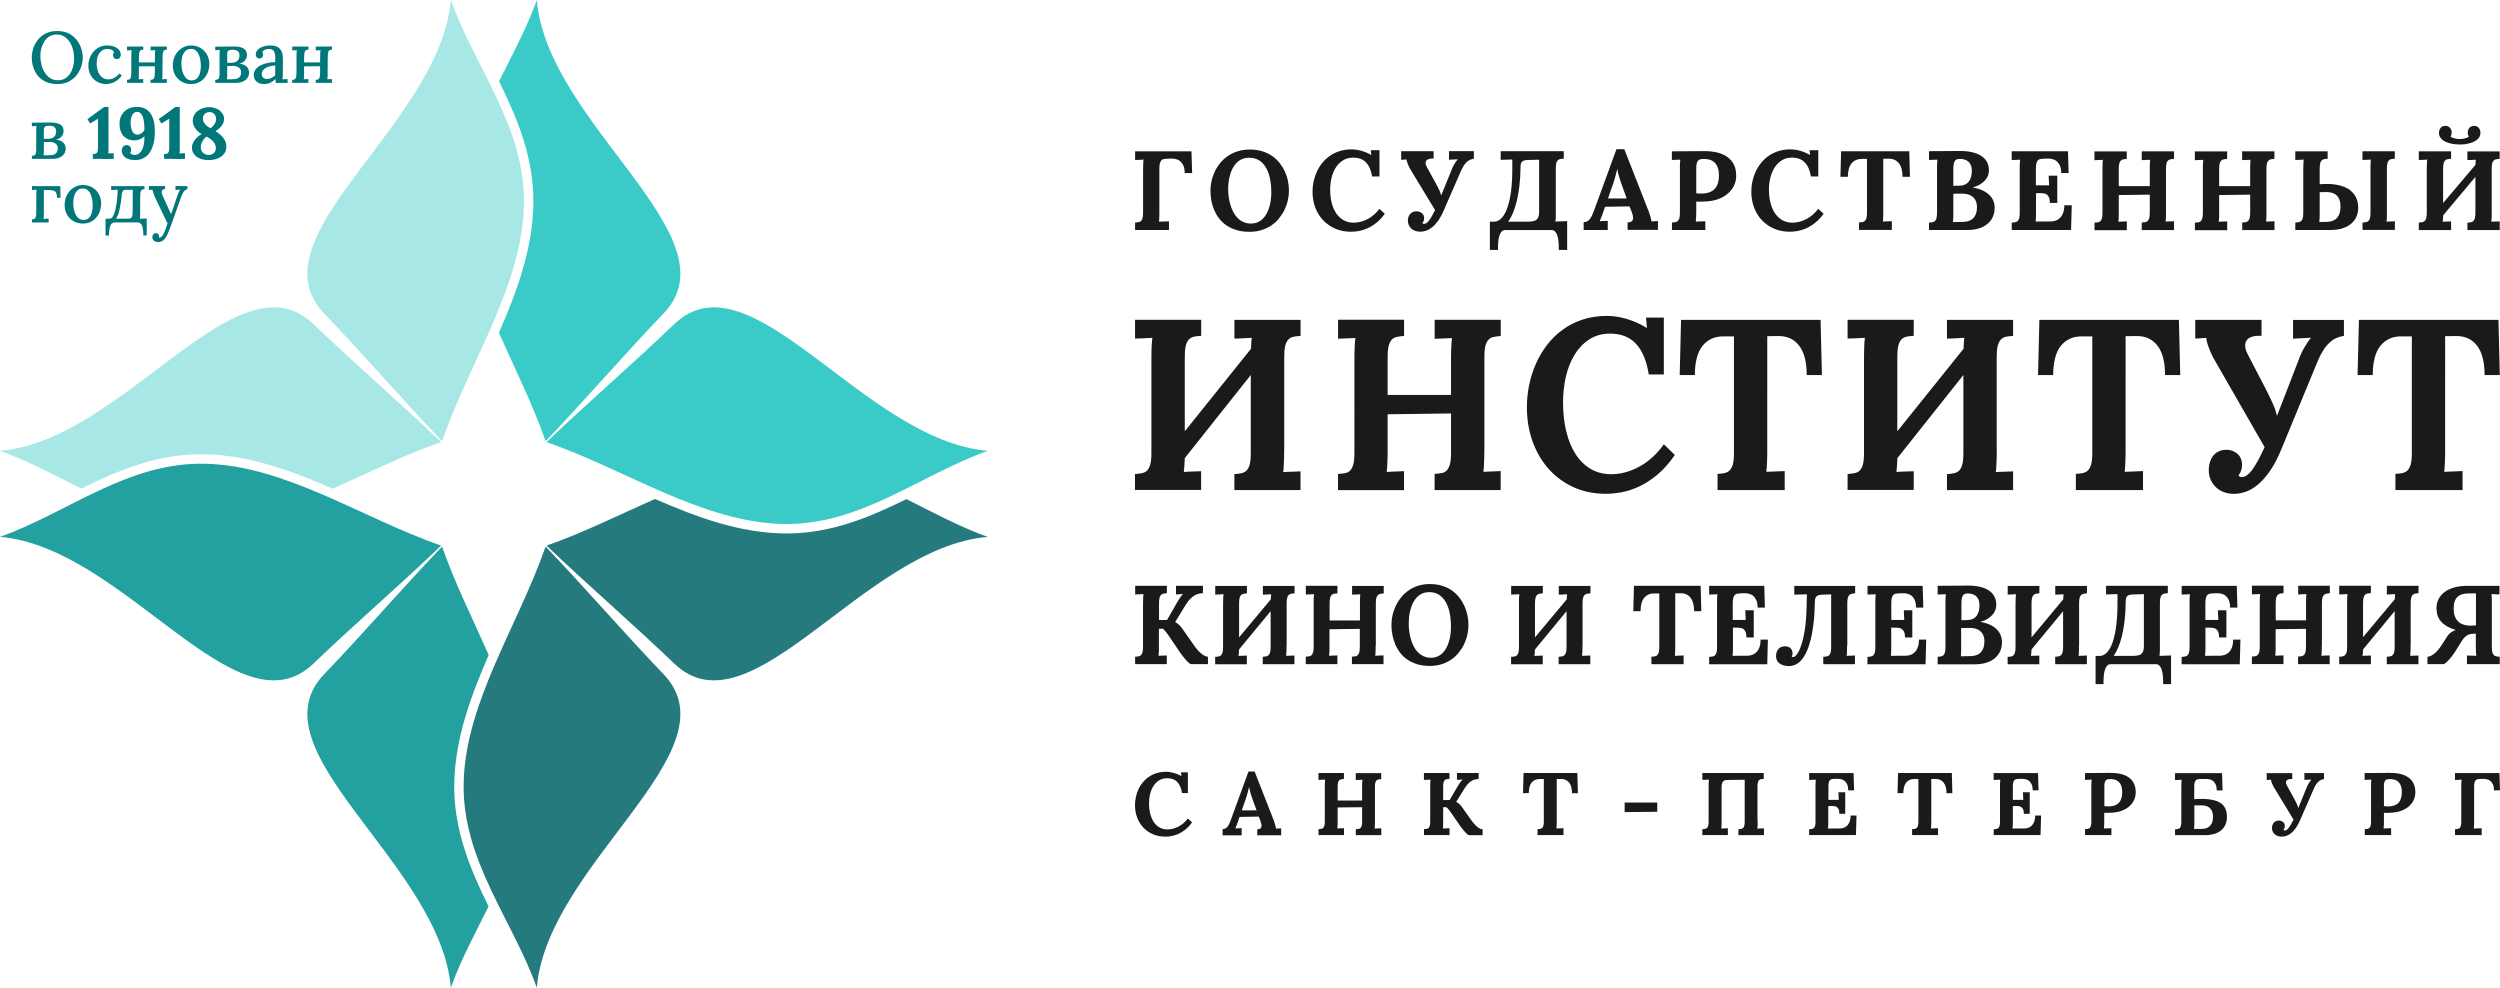
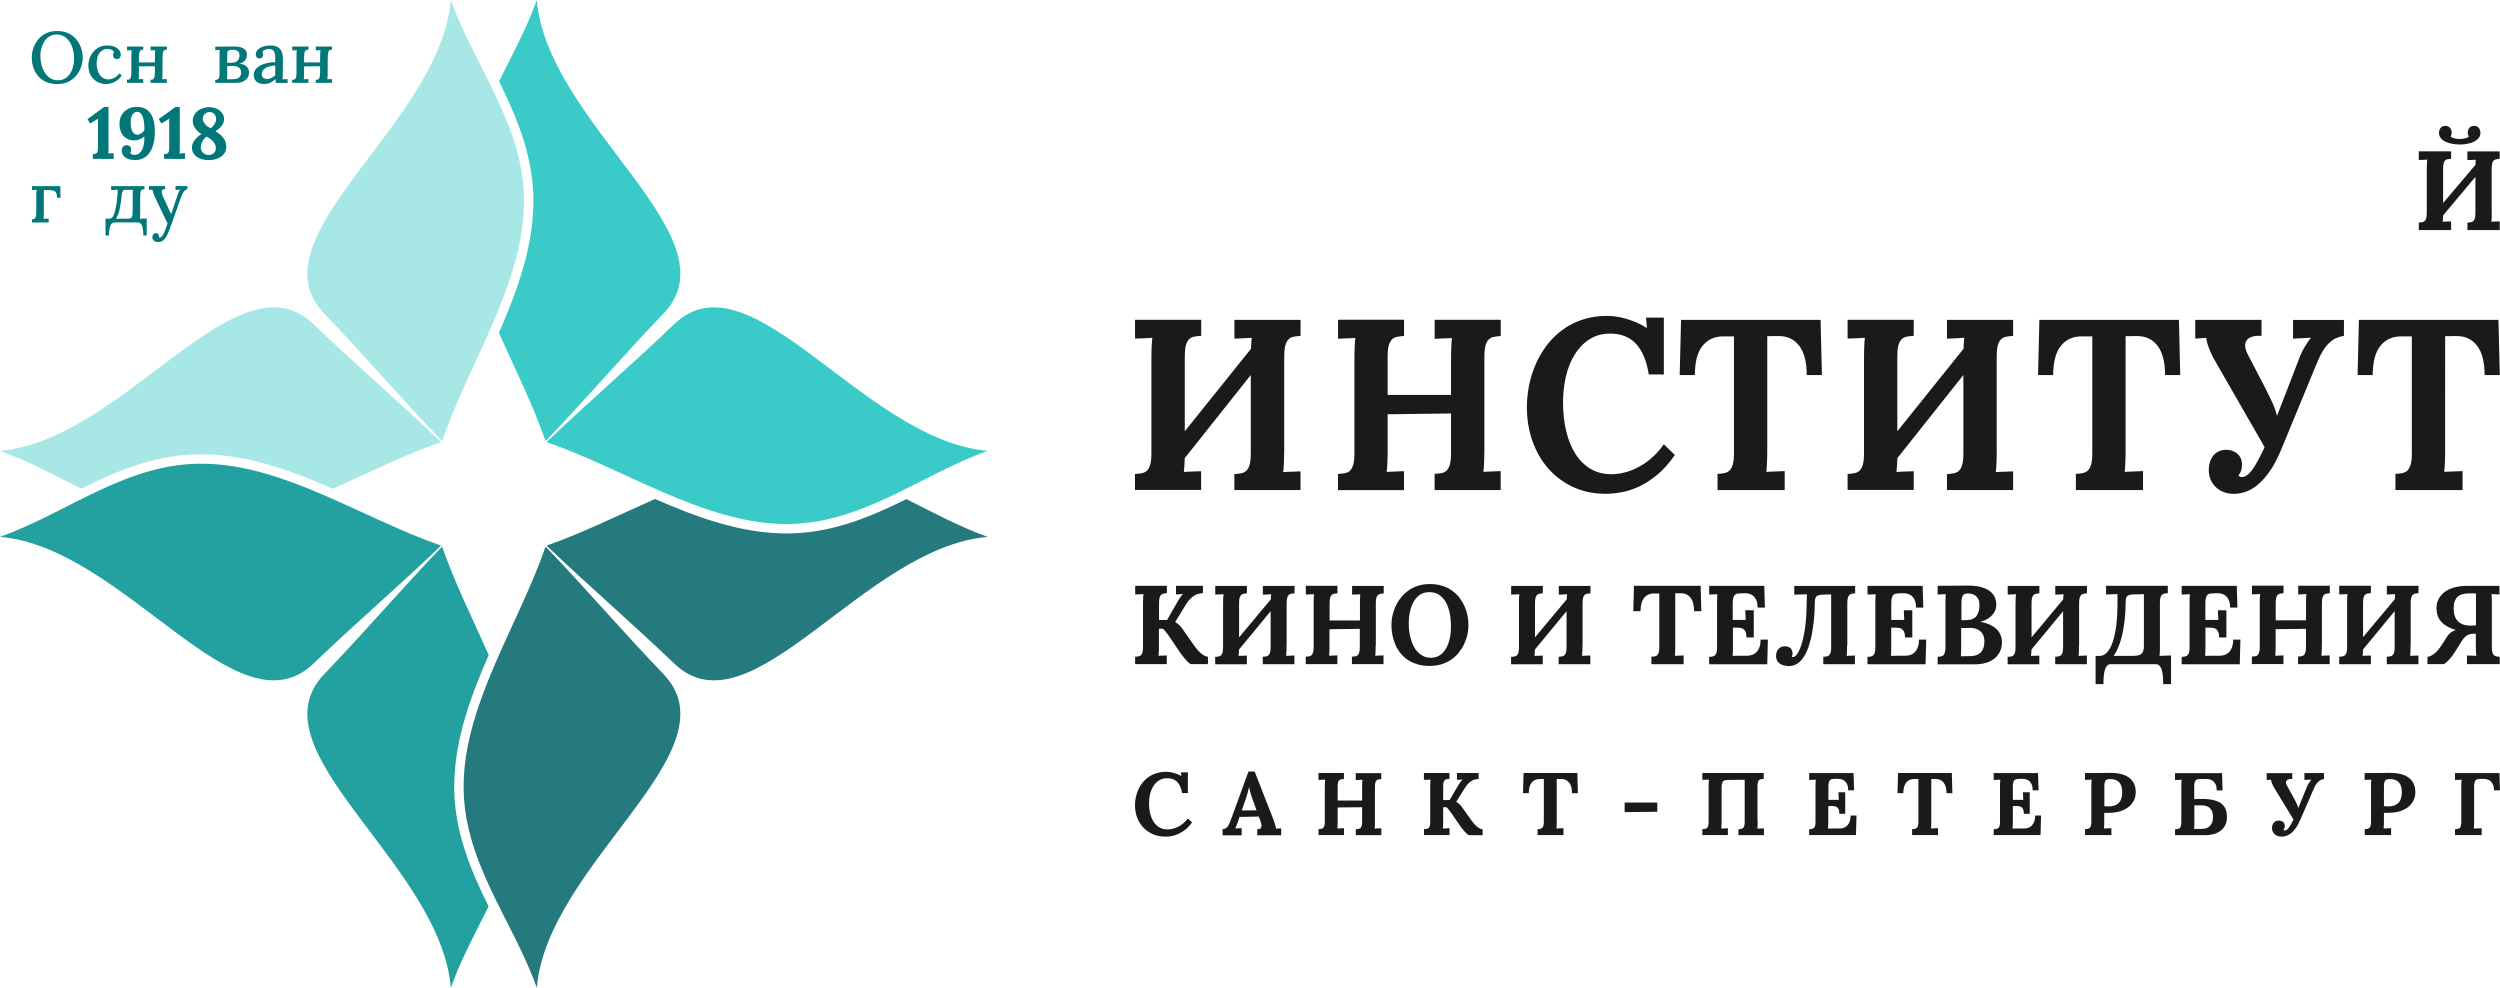
<svg xmlns="http://www.w3.org/2000/svg" xmlns:ns1="http://sodipodi.sourceforge.net/DTD/sodipodi-0.dtd" xmlns:ns2="http://www.inkscape.org/namespaces/inkscape" version="1.1" id="Layer_1" x="0px" y="0px" viewBox="0 0 370.05 146.2" xml:space="preserve" ns1:docname="gikit-logo-ru.svg" width="370.05" height="146.2" ns2:version="1.3.2 (091e20e, 2023-11-25, custom)">
  <defs id="defs27" />
  <ns1:namedview id="namedview27" pagecolor="#ffffff" bordercolor="#000000" borderopacity="0.25" ns2:showpageshadow="2" ns2:pageopacity="0.0" ns2:pagecheckerboard="0" ns2:deskcolor="#d1d1d1" ns2:zoom="7.3541667" ns2:cx="184.45326" ns2:cy="71.456091" ns2:window-width="3840" ns2:window-height="2050" ns2:window-x="-12" ns2:window-y="-12" ns2:window-maximized="1" ns2:current-layer="Layer_1" />
  <style type="text/css" id="style1">
	.st0{fill:#1A1A18;}
	.st1{fill:#3ACBC8;}
	.st2{fill:#257A7D;}
	.st3{fill:#23A1A0;}
	.st4{fill:#A7E8E7;}
	.st5{fill:#01777A;}
</style>
  <path class="st0" d="m 190.08,66.64 c 0,0.33 0,0.65 -0.01,0.97 -0.01,0.32 -0.02,0.62 -0.03,0.91 -0.01,0.29 -0.02,0.55 -0.04,0.78 -0.02,0.23 -0.04,0.43 -0.06,0.58 0.18,-0.01 0.39,-0.02 0.64,-0.04 0.25,-0.01 0.49,-0.02 0.74,-0.02 0.24,-0.01 0.47,-0.02 0.68,-0.03 0.21,-0.01 0.38,-0.02 0.5,-0.02 v 2.77 h -9.79 v -2.36 c 0.38,-0.02 0.72,-0.07 1.02,-0.13 0.31,-0.06 0.56,-0.19 0.77,-0.38 0.2,-0.2 0.36,-0.5 0.48,-0.92 0.11,-0.41 0.16,-0.98 0.16,-1.7 V 55.51 l -9.77,12.3 c -0.01,0.43 -0.03,0.83 -0.06,1.19 -0.03,0.37 -0.05,0.65 -0.08,0.86 0.18,-0.01 0.39,-0.02 0.64,-0.04 0.25,-0.01 0.49,-0.02 0.74,-0.03 0.24,-0.01 0.47,-0.01 0.68,-0.02 0.21,-0.01 0.38,-0.02 0.5,-0.02 v 2.77 H 168 v -2.36 c 0.38,-0.02 0.72,-0.06 1.02,-0.12 0.31,-0.06 0.56,-0.19 0.77,-0.38 0.2,-0.2 0.36,-0.5 0.48,-0.92 0.11,-0.41 0.16,-0.98 0.16,-1.7 v -13.8 c 0,-0.33 0.01,-0.65 0.01,-0.97 0.01,-0.32 0.01,-0.62 0.02,-0.91 0.01,-0.29 0.03,-0.54 0.05,-0.78 0.02,-0.23 0.03,-0.43 0.06,-0.58 -0.19,0.01 -0.4,0.02 -0.65,0.04 -0.24,0.01 -0.49,0.02 -0.73,0.04 -0.24,0.01 -0.47,0.02 -0.68,0.02 -0.21,0.01 -0.38,0.01 -0.5,0.01 v -2.77 h 9.79 v 2.37 c -0.39,0.02 -0.73,0.06 -1.03,0.12 -0.3,0.05 -0.55,0.19 -0.76,0.38 -0.2,0.2 -0.36,0.5 -0.48,0.91 -0.11,0.41 -0.16,0.98 -0.16,1.7 v 11.02 l 9.8,-12.21 c 0.01,-0.34 0.03,-0.65 0.05,-0.94 0.02,-0.29 0.03,-0.51 0.06,-0.69 -0.19,0.01 -0.4,0.02 -0.65,0.04 -0.24,0.01 -0.49,0.02 -0.73,0.04 -0.24,0.01 -0.47,0.02 -0.68,0.03 -0.21,0.01 -0.38,0.01 -0.5,0.01 v -2.77 h 9.79 v 2.37 c -0.39,0.02 -0.73,0.07 -1.03,0.12 -0.3,0.06 -0.55,0.19 -0.75,0.39 -0.2,0.2 -0.36,0.5 -0.48,0.91 -0.11,0.41 -0.16,0.98 -0.16,1.7 v 13.8 z m 132.44,-19.29 0.2,8.17 h -2.25 c 0,-1.92 -0.37,-3.37 -1.11,-4.34 -0.74,-0.97 -1.77,-1.45 -3.1,-1.44 l -1.63,0.02 V 66.6 c 0,0.33 0,0.65 -0.01,0.97 -0.01,0.32 -0.02,0.62 -0.03,0.91 -0.01,0.29 -0.02,0.54 -0.04,0.78 -0.02,0.23 -0.03,0.43 -0.06,0.58 l 2.72,-0.11 v 2.81 h -9.94 v -2.4 c 0.38,-0.01 0.72,-0.05 1.02,-0.11 0.31,-0.07 0.56,-0.2 0.77,-0.4 0.2,-0.2 0.36,-0.5 0.48,-0.91 0.11,-0.42 0.16,-0.98 0.16,-1.7 V 49.79 h -1.58 c -1.29,0 -2.32,0.47 -3.07,1.4 -0.75,0.93 -1.13,2.37 -1.14,4.33 h -2.24 l 0.2,-8.17 z m 24.4,2.36 c -0.4,0.07 -0.77,0.19 -1.12,0.34 -0.35,0.15 -0.68,0.38 -1,0.68 -0.32,0.3 -0.63,0.67 -0.92,1.13 -0.29,0.46 -0.58,1.02 -0.86,1.7 l -5.29,12.83 c -0.53,1.3 -1.09,2.39 -1.68,3.25 -0.59,0.87 -1.19,1.55 -1.8,2.06 -0.6,0.51 -1.21,0.87 -1.81,1.08 -0.6,0.21 -1.19,0.32 -1.75,0.32 -0.54,0 -1.04,-0.08 -1.5,-0.25 -0.46,-0.17 -0.86,-0.41 -1.19,-0.73 -0.33,-0.32 -0.59,-0.69 -0.78,-1.12 -0.19,-0.43 -0.28,-0.91 -0.28,-1.44 0,-0.36 0.05,-0.72 0.15,-1.08 0.1,-0.36 0.26,-0.68 0.46,-0.96 0.21,-0.28 0.48,-0.51 0.81,-0.68 0.33,-0.17 0.72,-0.26 1.17,-0.26 0.37,0 0.71,0.06 1,0.19 0.29,0.12 0.54,0.28 0.74,0.48 0.2,0.2 0.35,0.43 0.45,0.7 0.1,0.26 0.15,0.54 0.15,0.83 0,0.27 -0.04,0.54 -0.12,0.82 -0.09,0.27 -0.22,0.53 -0.41,0.78 0.06,0.07 0.12,0.13 0.19,0.17 0.07,0.05 0.18,0.07 0.31,0.07 0.23,0 0.47,-0.08 0.72,-0.25 0.24,-0.16 0.5,-0.42 0.77,-0.77 0.27,-0.35 0.55,-0.81 0.86,-1.37 0.3,-0.56 0.64,-1.24 1.02,-2.04 l -7.33,-12.76 c -0.16,-0.26 -0.31,-0.56 -0.47,-0.88 -0.16,-0.32 -0.29,-0.64 -0.41,-0.95 -0.13,-0.31 -0.22,-0.6 -0.3,-0.88 -0.08,-0.28 -0.12,-0.52 -0.12,-0.71 l -1.64,0.11 v -2.77 h 9.81 v 2.37 c -0.5,-0.04 -0.93,-0.01 -1.3,0.09 -0.36,0.1 -0.65,0.26 -0.84,0.49 -0.19,0.23 -0.29,0.53 -0.28,0.89 0.01,0.37 0.14,0.8 0.4,1.3 l 2.66,5.11 c 0.24,0.49 0.45,0.91 0.63,1.28 0.18,0.37 0.33,0.71 0.47,1.02 0.14,0.31 0.24,0.6 0.33,0.87 0.08,0.27 0.15,0.53 0.22,0.79 l 3.2,-8.27 c 0.23,-0.67 0.52,-1.29 0.85,-1.85 0.34,-0.57 0.65,-1.04 0.94,-1.41 v -0.04 l -2.61,0.14 v -2.77 h 7.53 v 2.35 z m 22.9,-2.36 0.2,8.17 h -2.25 c 0,-1.92 -0.37,-3.37 -1.11,-4.34 -0.74,-0.97 -1.78,-1.45 -3.1,-1.44 l -1.63,0.02 V 66.6 c 0,0.33 0,0.65 -0.01,0.97 -0.01,0.32 -0.02,0.62 -0.03,0.91 -0.01,0.29 -0.02,0.54 -0.04,0.78 -0.02,0.23 -0.03,0.43 -0.06,0.58 l 2.72,-0.11 v 2.81 h -9.94 v -2.4 c 0.38,-0.01 0.72,-0.05 1.02,-0.11 0.31,-0.07 0.56,-0.2 0.77,-0.4 0.2,-0.2 0.36,-0.5 0.48,-0.91 0.11,-0.42 0.16,-0.98 0.16,-1.7 V 49.79 h -1.58 c -1.29,0 -2.32,0.47 -3.07,1.4 -0.75,0.93 -1.13,2.37 -1.14,4.33 h -2.24 l 0.2,-8.17 z M 219.71,66.61 c 0,0.32 0,0.65 -0.01,0.96 -0.01,0.32 -0.02,0.62 -0.03,0.91 -0.01,0.28 -0.02,0.55 -0.04,0.78 -0.02,0.23 -0.03,0.43 -0.06,0.58 l 2.56,-0.11 v 2.81 h -9.78 v -2.4 c 0.38,-0.02 0.72,-0.06 1.02,-0.11 0.31,-0.05 0.56,-0.18 0.77,-0.39 0.2,-0.2 0.36,-0.51 0.48,-0.92 0.11,-0.41 0.16,-0.98 0.16,-1.7 V 61.2 l -9.38,0.12 v 5.3 c 0,0.32 0,0.65 -0.01,0.97 -0.01,0.31 -0.02,0.61 -0.03,0.9 -0.01,0.29 -0.02,0.54 -0.04,0.78 -0.02,0.23 -0.03,0.43 -0.06,0.58 l 2.56,-0.11 v 2.81 h -9.77 v -2.4 c 0.38,-0.02 0.72,-0.06 1.02,-0.11 0.31,-0.05 0.56,-0.18 0.77,-0.38 0.2,-0.21 0.36,-0.51 0.48,-0.92 0.11,-0.41 0.16,-0.97 0.16,-1.7 V 53.26 c 0,-0.32 0,-0.65 0.01,-0.96 0.01,-0.32 0.02,-0.62 0.03,-0.91 0.01,-0.28 0.02,-0.54 0.04,-0.78 0.02,-0.23 0.03,-0.42 0.06,-0.58 l -2.56,0.11 v -2.81 h 9.77 v 2.4 c -0.39,0.02 -0.73,0.07 -1.03,0.13 -0.3,0.05 -0.55,0.19 -0.76,0.38 -0.2,0.2 -0.36,0.5 -0.48,0.91 -0.11,0.41 -0.16,0.97 -0.16,1.7 v 5.61 h 9.38 v -5.2 c 0,-0.32 0,-0.65 0.01,-0.96 0.01,-0.32 0.02,-0.62 0.03,-0.9 0.01,-0.29 0.02,-0.54 0.04,-0.78 0.02,-0.23 0.03,-0.42 0.06,-0.58 l -2.56,0.11 v -2.81 h 9.78 v 2.4 c -0.39,0.02 -0.73,0.07 -1.03,0.13 -0.3,0.05 -0.55,0.19 -0.75,0.38 -0.2,0.2 -0.36,0.5 -0.48,0.91 -0.11,0.41 -0.16,0.97 -0.16,1.7 v 13.75 z m 11.65,-7.04 c 0,1.56 0.16,2.99 0.48,4.29 0.31,1.29 0.77,2.42 1.38,3.36 0.6,0.94 1.35,1.67 2.23,2.19 0.88,0.52 1.9,0.78 3.06,0.78 0.71,0 1.42,-0.1 2.14,-0.3 0.72,-0.2 1.42,-0.49 2.09,-0.87 0.68,-0.38 1.32,-0.85 1.92,-1.4 0.6,-0.55 1.14,-1.17 1.62,-1.86 l 1.63,1.58 c -0.83,1.22 -1.7,2.19 -2.61,2.94 -0.91,0.75 -1.81,1.33 -2.71,1.75 -0.9,0.41 -1.77,0.7 -2.61,0.84 -0.84,0.15 -1.61,0.22 -2.31,0.22 -1.76,0 -3.36,-0.33 -4.79,-0.99 -1.44,-0.67 -2.66,-1.57 -3.68,-2.72 -1.02,-1.16 -1.8,-2.51 -2.36,-4.07 -0.55,-1.56 -0.83,-3.23 -0.83,-5.03 0,-1.08 0.11,-2.18 0.33,-3.27 0.22,-1.09 0.55,-2.14 0.99,-3.14 0.44,-1 0.99,-1.93 1.65,-2.8 0.66,-0.86 1.43,-1.62 2.32,-2.26 0.88,-0.65 1.87,-1.15 2.97,-1.51 1.1,-0.37 2.31,-0.54 3.63,-0.54 0.44,0 0.91,0.04 1.4,0.11 0.49,0.08 1,0.19 1.5,0.34 0.51,0.16 1.02,0.34 1.51,0.56 0.5,0.22 0.98,0.47 1.43,0.77 h 0.03 l -0.12,-1.53 h 2.63 v 8.42 h -2.23 c -0.31,-2 -0.94,-3.51 -1.88,-4.53 -0.94,-1.01 -2.22,-1.52 -3.83,-1.52 -1.19,0 -2.22,0.29 -3.1,0.86 -0.88,0.58 -1.61,1.34 -2.18,2.28 -0.58,0.95 -1,2.03 -1.29,3.26 -0.27,1.24 -0.41,2.5 -0.41,3.79 z m 38.12,-12.22 0.2,8.17 h -2.25 c 0,-1.92 -0.37,-3.37 -1.11,-4.34 -0.74,-0.97 -1.77,-1.45 -3.1,-1.44 l -1.63,0.02 V 66.6 c 0,0.33 0,0.65 -0.01,0.97 -0.01,0.32 -0.02,0.62 -0.03,0.91 -0.01,0.29 -0.02,0.54 -0.04,0.78 -0.02,0.23 -0.03,0.43 -0.06,0.58 l 2.72,-0.11 v 2.81 h -9.94 v -2.4 c 0.38,-0.01 0.72,-0.05 1.02,-0.11 0.31,-0.07 0.56,-0.2 0.77,-0.4 0.2,-0.2 0.36,-0.5 0.48,-0.91 0.11,-0.42 0.16,-0.98 0.16,-1.7 V 49.79 h -1.58 c -1.29,0 -2.32,0.47 -3.07,1.4 -0.75,0.93 -1.13,2.37 -1.14,4.33 h -2.24 l 0.2,-8.17 z m 26.08,19.29 c 0,0.33 0,0.65 -0.01,0.97 -0.01,0.32 -0.02,0.62 -0.03,0.91 -0.01,0.29 -0.02,0.55 -0.04,0.78 -0.02,0.23 -0.04,0.43 -0.06,0.58 0.18,-0.01 0.39,-0.02 0.64,-0.04 0.25,-0.01 0.49,-0.02 0.74,-0.02 0.24,-0.01 0.47,-0.02 0.68,-0.03 0.21,-0.01 0.38,-0.02 0.5,-0.02 v 2.77 h -9.79 v -2.36 c 0.38,-0.02 0.72,-0.07 1.02,-0.13 0.31,-0.06 0.56,-0.19 0.77,-0.38 0.2,-0.2 0.36,-0.5 0.48,-0.92 0.11,-0.41 0.16,-0.98 0.16,-1.7 V 55.51 l -9.77,12.3 c -0.01,0.43 -0.03,0.83 -0.06,1.19 -0.03,0.37 -0.05,0.65 -0.08,0.86 0.18,-0.01 0.39,-0.02 0.64,-0.04 0.25,-0.01 0.49,-0.02 0.74,-0.03 0.24,-0.01 0.47,-0.01 0.68,-0.02 0.21,-0.01 0.38,-0.02 0.5,-0.02 v 2.77 h -9.79 v -2.36 c 0.38,-0.02 0.72,-0.06 1.02,-0.12 0.31,-0.06 0.56,-0.19 0.77,-0.38 0.2,-0.2 0.36,-0.5 0.48,-0.92 0.11,-0.41 0.16,-0.98 0.16,-1.7 v -13.8 c 0,-0.33 0.01,-0.65 0.01,-0.97 0.01,-0.32 0.01,-0.62 0.02,-0.91 0.01,-0.29 0.03,-0.54 0.04,-0.78 0.02,-0.23 0.03,-0.43 0.06,-0.58 -0.19,0.01 -0.4,0.02 -0.65,0.04 -0.24,0.01 -0.49,0.02 -0.73,0.04 -0.24,0.01 -0.47,0.02 -0.68,0.02 -0.21,0.01 -0.38,0.01 -0.5,0.01 v -2.77 h 9.79 v 2.37 c -0.39,0.02 -0.73,0.06 -1.03,0.12 -0.3,0.05 -0.55,0.19 -0.76,0.38 -0.2,0.2 -0.36,0.5 -0.48,0.91 -0.11,0.41 -0.16,0.98 -0.16,1.7 v 11.02 l 9.8,-12.21 c 0.01,-0.34 0.03,-0.65 0.05,-0.94 0.02,-0.29 0.03,-0.51 0.06,-0.69 -0.19,0.01 -0.4,0.02 -0.65,0.04 -0.24,0.01 -0.49,0.02 -0.73,0.04 -0.24,0.01 -0.47,0.02 -0.68,0.03 -0.21,0.01 -0.38,0.01 -0.5,0.01 v -2.77 h 9.79 v 2.37 c -0.39,0.02 -0.73,0.07 -1.03,0.12 -0.3,0.06 -0.55,0.19 -0.76,0.39 -0.2,0.2 -0.36,0.5 -0.48,0.91 -0.11,0.41 -0.16,0.98 -0.16,1.7 v 13.8 z" id="path1" />
-   <path class="st0" d="m 175.36,25.62 c 0,-0.45 -0.06,-0.82 -0.19,-1.1 -0.13,-0.28 -0.29,-0.5 -0.49,-0.66 -0.19,-0.16 -0.41,-0.26 -0.65,-0.32 -0.24,-0.05 -0.47,-0.08 -0.7,-0.07 l -0.6,0.02 c -0.17,0.01 -0.33,0.02 -0.47,0.05 -0.14,0.03 -0.26,0.09 -0.35,0.19 -0.09,0.1 -0.17,0.24 -0.22,0.43 -0.05,0.19 -0.08,0.45 -0.08,0.77 v 6.38 c 0,0.15 0,0.3 0,0.45 0,0.15 -0.01,0.29 -0.01,0.42 -0.01,0.13 -0.01,0.25 -0.02,0.36 -0.01,0.11 -0.02,0.2 -0.03,0.27 0.09,-0.01 0.2,-0.01 0.35,-0.02 0.14,-0.01 0.29,-0.01 0.44,-0.01 0.15,0 0.29,-0.01 0.41,-0.01 0.13,-0.01 0.22,-0.01 0.28,-0.01 v 1.28 h -5.01 v -1.1 c 0.19,-0.01 0.35,-0.03 0.5,-0.05 0.15,-0.03 0.27,-0.09 0.37,-0.18 0.1,-0.09 0.18,-0.23 0.23,-0.42 0.05,-0.19 0.08,-0.45 0.08,-0.79 v -6.38 c 0,-0.15 0,-0.3 0.01,-0.45 0,-0.15 0.01,-0.29 0.01,-0.42 0.01,-0.13 0.01,-0.25 0.02,-0.36 0.01,-0.11 0.02,-0.2 0.03,-0.27 -0.09,0.01 -0.2,0.01 -0.32,0.02 -0.12,0.01 -0.24,0.01 -0.36,0.02 -0.12,0.01 -0.23,0.01 -0.33,0.01 -0.1,0 -0.19,0.01 -0.24,0.01 V 22.4 h 8.34 l 0.1,3.22 z m 6.43,2.4 c 0,0.35 0.03,0.72 0.08,1.1 0.05,0.39 0.13,0.77 0.24,1.14 0.11,0.38 0.25,0.74 0.42,1.08 0.17,0.34 0.38,0.64 0.63,0.9 0.25,0.26 0.53,0.46 0.87,0.62 0.33,0.15 0.71,0.23 1.12,0.23 0.38,0 0.73,-0.07 1.02,-0.2 0.3,-0.13 0.56,-0.31 0.78,-0.54 0.22,-0.23 0.41,-0.49 0.57,-0.8 0.16,-0.3 0.28,-0.62 0.38,-0.96 0.1,-0.34 0.17,-0.69 0.21,-1.05 0.04,-0.36 0.07,-0.71 0.07,-1.04 0,-0.75 -0.07,-1.44 -0.2,-2.07 -0.13,-0.63 -0.33,-1.18 -0.6,-1.63 -0.27,-0.46 -0.61,-0.82 -1.02,-1.07 -0.41,-0.26 -0.9,-0.38 -1.46,-0.38 -0.39,0 -0.75,0.07 -1.05,0.2 -0.31,0.13 -0.58,0.32 -0.81,0.55 -0.23,0.23 -0.42,0.5 -0.58,0.81 -0.16,0.31 -0.29,0.63 -0.39,0.98 -0.1,0.35 -0.17,0.7 -0.21,1.07 -0.05,0.35 -0.07,0.71 -0.07,1.06 z m -2.62,0.2 c 0,-0.47 0.05,-0.94 0.16,-1.42 0.1,-0.48 0.27,-0.95 0.48,-1.4 0.21,-0.45 0.48,-0.87 0.81,-1.27 0.32,-0.4 0.7,-0.75 1.13,-1.04 0.43,-0.3 0.92,-0.53 1.46,-0.7 0.55,-0.17 1.15,-0.26 1.8,-0.26 0.67,0 1.28,0.09 1.83,0.26 0.55,0.17 1.04,0.41 1.47,0.7 0.43,0.3 0.8,0.65 1.11,1.05 0.31,0.4 0.57,0.82 0.77,1.27 0.21,0.45 0.36,0.92 0.45,1.4 0.1,0.48 0.15,0.95 0.15,1.41 0,0.46 -0.05,0.93 -0.16,1.41 -0.1,0.48 -0.27,0.94 -0.48,1.39 -0.21,0.45 -0.48,0.87 -0.81,1.28 -0.32,0.4 -0.7,0.75 -1.13,1.05 -0.44,0.3 -0.92,0.53 -1.47,0.7 -0.54,0.18 -1.14,0.26 -1.8,0.26 -0.7,0 -1.34,-0.08 -1.89,-0.25 -0.56,-0.17 -1.05,-0.4 -1.48,-0.68 -0.43,-0.29 -0.8,-0.63 -1.1,-1.02 -0.31,-0.39 -0.55,-0.82 -0.75,-1.27 -0.19,-0.45 -0.33,-0.92 -0.42,-1.41 -0.08,-0.5 -0.13,-0.98 -0.13,-1.46 z m 17.72,-0.17 c 0,0.72 0.08,1.38 0.23,1.98 0.15,0.6 0.38,1.12 0.67,1.55 0.29,0.43 0.66,0.77 1.09,1.02 0.43,0.24 0.93,0.36 1.5,0.36 0.35,0 0.69,-0.05 1.05,-0.14 0.35,-0.09 0.69,-0.22 1.02,-0.4 0.33,-0.17 0.64,-0.39 0.94,-0.65 0.29,-0.25 0.56,-0.54 0.79,-0.86 l 0.8,0.73 c -0.4,0.56 -0.83,1.01 -1.28,1.36 -0.44,0.35 -0.89,0.62 -1.32,0.81 -0.44,0.19 -0.87,0.32 -1.28,0.39 -0.41,0.07 -0.79,0.1 -1.13,0.1 -0.86,0 -1.64,-0.15 -2.34,-0.46 -0.7,-0.31 -1.3,-0.73 -1.8,-1.26 -0.5,-0.53 -0.88,-1.16 -1.15,-1.88 -0.27,-0.72 -0.4,-1.5 -0.4,-2.33 0,-0.5 0.05,-1.01 0.16,-1.51 0.11,-0.5 0.27,-0.99 0.48,-1.45 0.21,-0.46 0.48,-0.89 0.81,-1.3 0.32,-0.4 0.7,-0.75 1.13,-1.05 0.43,-0.3 0.92,-0.53 1.45,-0.7 0.54,-0.17 1.13,-0.25 1.78,-0.25 0.22,0 0.44,0.02 0.69,0.05 0.24,0.04 0.49,0.09 0.73,0.16 0.25,0.07 0.5,0.16 0.74,0.26 0.24,0.1 0.48,0.22 0.7,0.36 h 0.02 l -0.06,-0.71 h 1.28 v 3.89 h -1.09 c -0.15,-0.93 -0.46,-1.62 -0.92,-2.09 -0.46,-0.47 -1.09,-0.7 -1.87,-0.7 -0.58,0 -1.09,0.13 -1.51,0.4 -0.43,0.27 -0.79,0.62 -1.07,1.06 -0.28,0.44 -0.49,0.94 -0.63,1.51 -0.14,0.57 -0.21,1.15 -0.21,1.75 z m 21.29,-4.56 c -0.19,0.03 -0.38,0.09 -0.55,0.15 -0.17,0.07 -0.33,0.18 -0.49,0.31 -0.16,0.14 -0.31,0.31 -0.45,0.52 -0.14,0.21 -0.28,0.47 -0.42,0.79 l -2.59,5.94 c -0.26,0.6 -0.54,1.1 -0.83,1.5 -0.29,0.4 -0.58,0.72 -0.88,0.95 -0.29,0.24 -0.59,0.4 -0.89,0.5 -0.29,0.1 -0.58,0.15 -0.86,0.15 -0.27,0 -0.51,-0.04 -0.73,-0.12 -0.22,-0.08 -0.42,-0.19 -0.58,-0.33 -0.16,-0.15 -0.29,-0.32 -0.38,-0.52 -0.09,-0.2 -0.14,-0.42 -0.14,-0.67 0,-0.17 0.03,-0.33 0.07,-0.5 0.05,-0.17 0.12,-0.31 0.23,-0.44 0.1,-0.13 0.24,-0.24 0.39,-0.32 0.16,-0.08 0.35,-0.12 0.58,-0.12 0.18,0 0.35,0.03 0.49,0.09 0.14,0.06 0.26,0.13 0.36,0.22 0.1,0.1 0.17,0.2 0.22,0.32 0.05,0.12 0.07,0.25 0.07,0.38 0,0.12 -0.02,0.25 -0.06,0.38 -0.04,0.12 -0.11,0.25 -0.2,0.36 0.03,0.03 0.06,0.06 0.09,0.08 0.03,0.02 0.09,0.03 0.15,0.03 0.11,0 0.23,-0.04 0.35,-0.11 0.12,-0.07 0.24,-0.19 0.37,-0.36 0.13,-0.16 0.27,-0.37 0.42,-0.63 0.15,-0.26 0.31,-0.58 0.5,-0.94 l -3.58,-5.9 c -0.08,-0.12 -0.15,-0.26 -0.23,-0.41 -0.08,-0.15 -0.14,-0.3 -0.2,-0.44 -0.06,-0.15 -0.11,-0.28 -0.15,-0.41 -0.04,-0.13 -0.06,-0.24 -0.06,-0.33 l -0.8,0.05 v -1.28 h 4.8 v 1.1 c -0.24,-0.02 -0.46,0 -0.64,0.04 -0.18,0.04 -0.32,0.12 -0.41,0.22 -0.09,0.11 -0.14,0.24 -0.14,0.41 0,0.17 0.07,0.37 0.2,0.6 l 1.3,2.36 c 0.12,0.22 0.22,0.42 0.31,0.59 0.09,0.17 0.16,0.33 0.23,0.47 0.07,0.14 0.12,0.28 0.16,0.4 0.04,0.12 0.07,0.25 0.11,0.37 l 1.56,-3.83 c 0.11,-0.31 0.25,-0.6 0.42,-0.86 0.17,-0.26 0.32,-0.48 0.46,-0.65 v -0.02 l -1.28,0.07 v -1.28 h 3.68 v 1.12 z M 231.93,37 h -1.2 c 0.01,-0.43 -0.01,-0.83 -0.04,-1.19 -0.03,-0.36 -0.09,-0.67 -0.17,-0.93 -0.08,-0.26 -0.2,-0.46 -0.34,-0.61 -0.14,-0.15 -0.32,-0.22 -0.54,-0.22 h -6.82 c -0.22,0 -0.4,0.07 -0.54,0.22 -0.14,0.15 -0.26,0.35 -0.34,0.61 -0.09,0.26 -0.14,0.57 -0.17,0.93 -0.03,0.36 -0.05,0.76 -0.04,1.19 h -1.2 v -4.19 h 0.63 c 0.4,0 0.78,-0.18 1.11,-0.53 0.33,-0.35 0.62,-0.87 0.86,-1.56 0.24,-0.68 0.42,-1.53 0.55,-2.53 0.12,-1 0.18,-2.15 0.17,-3.45 v -1.13 l -1.72,0.05 v -1.28 h 9.34 v 1.1 c -0.19,0.01 -0.36,0.03 -0.5,0.05 -0.15,0.03 -0.27,0.09 -0.37,0.18 -0.1,0.09 -0.18,0.23 -0.23,0.42 -0.05,0.19 -0.08,0.45 -0.08,0.79 v 6.38 c 0,0.15 0,0.3 0,0.45 0,0.15 -0.01,0.29 -0.01,0.42 -0.01,0.13 -0.01,0.25 -0.02,0.36 -0.01,0.11 -0.02,0.2 -0.03,0.27 h 0.04 c 0.09,-0.01 0.19,-0.01 0.31,-0.02 0.12,-0.01 0.23,-0.01 0.34,-0.01 0.11,0 0.22,-0.01 0.32,-0.01 0.1,-0.01 0.17,-0.01 0.23,-0.01 l 0.5,-0.02 V 37 Z m -5.57,-4.19 c 0.18,-0.01 0.36,-0.03 0.54,-0.06 0.18,-0.03 0.34,-0.09 0.47,-0.18 0.14,-0.09 0.24,-0.23 0.33,-0.42 0.08,-0.19 0.12,-0.46 0.12,-0.79 v -7.72 l -1.63,0.04 c -0.18,0.01 -0.35,0.02 -0.49,0.05 -0.14,0.03 -0.26,0.08 -0.35,0.16 -0.09,0.07 -0.16,0.17 -0.21,0.3 -0.05,0.13 -0.07,0.28 -0.07,0.48 -0.01,1.06 -0.07,2.01 -0.17,2.86 -0.1,0.85 -0.23,1.61 -0.4,2.28 -0.17,0.67 -0.36,1.25 -0.57,1.75 -0.21,0.5 -0.44,0.91 -0.69,1.25 z m 14.84,-2.26 -3.62,0.06 -0.27,0.78 c -0.02,0.08 -0.06,0.17 -0.1,0.29 -0.04,0.11 -0.09,0.24 -0.14,0.36 -0.05,0.13 -0.1,0.25 -0.15,0.37 -0.05,0.12 -0.09,0.23 -0.13,0.33 l 1.19,-0.05 v 1.35 h -3.57 v -1.16 c 0.23,0 0.43,-0.05 0.59,-0.16 0.16,-0.11 0.3,-0.24 0.42,-0.42 0.12,-0.17 0.22,-0.37 0.32,-0.61 0.09,-0.23 0.18,-0.47 0.28,-0.72 l 3.25,-8.89 h 1.16 l 3.55,9.06 c 0.03,0.08 0.07,0.19 0.12,0.32 0.05,0.14 0.09,0.28 0.14,0.43 0.05,0.15 0.09,0.31 0.13,0.46 0.04,0.15 0.07,0.29 0.08,0.42 l 0.96,-0.05 v 1.3 h -4.49 v -1.11 c 0.3,0 0.51,-0.06 0.63,-0.18 0.12,-0.12 0.18,-0.28 0.18,-0.48 0,-0.11 -0.02,-0.24 -0.05,-0.38 -0.03,-0.14 -0.08,-0.29 -0.13,-0.44 z m -3.19,-1.17 h 2.77 l -0.75,-2.09 c -0.15,-0.41 -0.28,-0.81 -0.39,-1.21 -0.11,-0.4 -0.2,-0.75 -0.25,-1.06 h -0.01 c -0.04,0.19 -0.11,0.47 -0.21,0.84 -0.09,0.38 -0.23,0.82 -0.4,1.35 z m 14.28,0.45 c -0.13,0.01 -0.25,0.01 -0.35,0.01 -0.1,0 -0.2,0.01 -0.3,0.01 h -0.28 c -0.09,0 -0.18,0 -0.28,-0.01 v 1.46 c 0,0.3 -0.01,0.59 -0.02,0.87 -0.01,0.28 -0.03,0.49 -0.05,0.63 l 1.41,-0.05 v 1.3 h -4.94 v -1.11 c 0.19,-0.01 0.35,-0.03 0.5,-0.05 0.15,-0.03 0.27,-0.08 0.37,-0.18 0.1,-0.09 0.18,-0.24 0.23,-0.42 0.05,-0.19 0.08,-0.45 0.08,-0.79 v -6.37 c 0,-0.15 0,-0.3 0,-0.45 0,-0.14 0.01,-0.28 0.01,-0.42 0.01,-0.13 0.01,-0.25 0.02,-0.36 0.01,-0.11 0.02,-0.2 0.03,-0.27 l -1.25,0.05 V 22.4 l 4.74,-0.03 c 0.72,-0.01 1.37,0.06 1.96,0.2 0.59,0.14 1.09,0.36 1.51,0.66 0.42,0.3 0.74,0.67 0.97,1.13 0.23,0.46 0.34,1.02 0.34,1.66 0.01,0.47 -0.09,0.92 -0.28,1.36 -0.19,0.44 -0.48,0.84 -0.87,1.2 -0.38,0.36 -0.87,0.65 -1.46,0.88 -0.57,0.22 -1.28,0.34 -2.09,0.37 z m -0.46,-1.18 c 0.45,0 0.85,-0.06 1.18,-0.18 0.33,-0.12 0.6,-0.29 0.81,-0.52 0.21,-0.23 0.37,-0.51 0.47,-0.84 0.1,-0.33 0.15,-0.71 0.15,-1.13 0,-0.37 -0.04,-0.69 -0.11,-0.95 -0.07,-0.27 -0.17,-0.49 -0.28,-0.67 -0.12,-0.18 -0.26,-0.33 -0.41,-0.44 -0.15,-0.11 -0.32,-0.19 -0.48,-0.25 -0.17,-0.06 -0.33,-0.09 -0.5,-0.11 -0.16,-0.02 -0.32,-0.03 -0.46,-0.03 -0.18,0 -0.34,0.01 -0.47,0.04 -0.14,0.03 -0.26,0.09 -0.35,0.18 -0.1,0.09 -0.17,0.23 -0.22,0.4 -0.05,0.17 -0.08,0.41 -0.08,0.7 v 3.76 c 0.12,0.01 0.24,0.02 0.37,0.03 0.12,0.01 0.25,0.01 0.38,0.01 z m 10.01,-0.6 c 0,0.72 0.08,1.38 0.23,1.98 0.15,0.6 0.38,1.12 0.67,1.55 0.29,0.43 0.66,0.77 1.09,1.02 0.43,0.24 0.93,0.36 1.5,0.36 0.35,0 0.69,-0.05 1.05,-0.14 0.35,-0.09 0.69,-0.22 1.02,-0.4 0.33,-0.17 0.64,-0.39 0.94,-0.65 0.29,-0.25 0.56,-0.54 0.79,-0.86 l 0.8,0.73 c -0.4,0.56 -0.83,1.01 -1.28,1.36 -0.44,0.35 -0.89,0.62 -1.32,0.81 -0.44,0.19 -0.87,0.32 -1.28,0.39 -0.41,0.07 -0.79,0.1 -1.13,0.1 -0.86,0 -1.64,-0.15 -2.34,-0.46 -0.7,-0.31 -1.3,-0.73 -1.8,-1.26 -0.5,-0.53 -0.88,-1.16 -1.15,-1.88 -0.27,-0.72 -0.4,-1.5 -0.4,-2.33 0,-0.5 0.05,-1.01 0.16,-1.51 0.11,-0.5 0.27,-0.99 0.48,-1.45 0.21,-0.46 0.48,-0.89 0.81,-1.3 0.32,-0.4 0.7,-0.75 1.13,-1.05 0.43,-0.3 0.92,-0.53 1.45,-0.7 0.54,-0.17 1.13,-0.25 1.78,-0.25 0.22,0 0.44,0.02 0.69,0.05 0.24,0.04 0.49,0.09 0.73,0.16 0.25,0.07 0.5,0.16 0.74,0.26 0.24,0.1 0.48,0.22 0.7,0.36 h 0.02 l -0.06,-0.71 h 1.28 v 3.89 h -1.09 c -0.15,-0.93 -0.46,-1.62 -0.92,-2.09 -0.46,-0.47 -1.09,-0.7 -1.87,-0.7 -0.58,0 -1.09,0.13 -1.51,0.4 -0.43,0.27 -0.79,0.62 -1.07,1.06 -0.28,0.44 -0.49,0.94 -0.63,1.51 -0.14,0.57 -0.21,1.15 -0.21,1.75 z m 20.77,-5.66 0.1,3.78 h -1.1 c 0,-0.89 -0.18,-1.56 -0.54,-2.01 -0.36,-0.45 -0.87,-0.67 -1.51,-0.67 l -0.8,0.01 v 7.79 c 0,0.15 0,0.3 0,0.45 0,0.15 -0.01,0.29 -0.01,0.42 -0.01,0.13 -0.01,0.25 -0.02,0.36 -0.01,0.11 -0.02,0.2 -0.03,0.27 l 1.33,-0.05 v 1.3 h -4.86 v -1.11 c 0.19,-0.01 0.35,-0.03 0.5,-0.05 0.15,-0.03 0.27,-0.09 0.37,-0.18 0.1,-0.09 0.18,-0.23 0.23,-0.42 0.05,-0.19 0.08,-0.45 0.08,-0.79 v -7.97 h -0.77 c -0.63,0 -1.13,0.22 -1.5,0.65 -0.37,0.43 -0.55,1.1 -0.56,2 h -1.1 l 0.1,-3.78 z m 2.93,10.56 c 0.19,-0.01 0.35,-0.03 0.5,-0.05 0.15,-0.02 0.27,-0.08 0.37,-0.18 0.1,-0.09 0.18,-0.24 0.23,-0.43 0.05,-0.19 0.08,-0.45 0.08,-0.79 v -6.37 c 0,-0.15 0,-0.3 0,-0.45 0,-0.14 0.01,-0.28 0.01,-0.42 0.01,-0.13 0.01,-0.25 0.02,-0.36 0.01,-0.11 0.02,-0.2 0.03,-0.27 l -1.25,0.05 v -1.3 l 4.62,-0.03 c 0.64,0 1.23,0.06 1.75,0.18 0.52,0.12 0.97,0.29 1.34,0.53 0.37,0.24 0.65,0.53 0.86,0.89 0.2,0.36 0.3,0.78 0.3,1.27 0,0.28 -0.05,0.54 -0.14,0.78 -0.09,0.24 -0.23,0.47 -0.43,0.69 -0.19,0.22 -0.44,0.42 -0.74,0.61 -0.3,0.18 -0.66,0.33 -1.08,0.44 v 0.02 c 0.56,0.09 1.03,0.23 1.44,0.42 0.4,0.19 0.74,0.42 1.01,0.68 0.27,0.26 0.47,0.55 0.6,0.88 0.13,0.32 0.19,0.66 0.19,1 0,0.54 -0.1,1.02 -0.3,1.43 -0.2,0.41 -0.49,0.76 -0.85,1.04 -0.36,0.28 -0.79,0.49 -1.28,0.63 -0.49,0.14 -1.03,0.21 -1.62,0.21 h -5.67 v -1.1 z m 3.53,-0.08 c 0.29,0 0.57,0 0.84,-0.01 0.27,0 0.53,-0.01 0.79,-0.02 0.34,-0.02 0.63,-0.08 0.87,-0.19 0.24,-0.11 0.45,-0.26 0.6,-0.45 0.16,-0.19 0.27,-0.41 0.35,-0.67 0.08,-0.26 0.11,-0.54 0.11,-0.85 0,-0.38 -0.06,-0.7 -0.18,-0.96 -0.12,-0.26 -0.29,-0.46 -0.49,-0.62 -0.21,-0.16 -0.44,-0.27 -0.69,-0.34 -0.26,-0.06 -0.52,-0.1 -0.79,-0.1 -0.53,0 -0.98,0.01 -1.35,0.02 v 2.71 c 0,0.15 0,0.3 0,0.44 0,0.14 -0.01,0.28 -0.01,0.41 0,0.13 -0.01,0.25 -0.02,0.35 -0.01,0.12 -0.02,0.21 -0.03,0.28 z M 290,27.49 c 0.35,-0.01 0.65,-0.07 0.89,-0.19 0.24,-0.12 0.43,-0.28 0.58,-0.49 0.14,-0.2 0.25,-0.44 0.31,-0.7 0.06,-0.26 0.09,-0.55 0.09,-0.86 0,-0.34 -0.05,-0.61 -0.16,-0.84 -0.11,-0.23 -0.24,-0.4 -0.41,-0.53 -0.16,-0.13 -0.35,-0.22 -0.56,-0.28 -0.21,-0.05 -0.42,-0.08 -0.63,-0.08 -0.13,0.01 -0.26,0.02 -0.38,0.05 -0.12,0.02 -0.22,0.09 -0.31,0.18 -0.09,0.09 -0.16,0.23 -0.21,0.41 -0.05,0.18 -0.08,0.43 -0.08,0.75 v 2.59 z m 11.37,1.11 v 2.73 c 0,0.15 0,0.3 0,0.44 0,0.14 -0.01,0.28 -0.01,0.41 -0.01,0.13 -0.01,0.25 -0.02,0.35 -0.01,0.11 -0.02,0.19 -0.03,0.26 l 2.23,-0.01 c 0.24,0 0.49,-0.04 0.73,-0.12 0.24,-0.08 0.46,-0.22 0.65,-0.4 0.19,-0.19 0.34,-0.43 0.46,-0.74 0.12,-0.31 0.18,-0.69 0.18,-1.14 h 1.1 l -0.1,3.66 h -8.78 v -1.08 c 0.19,-0.01 0.35,-0.03 0.5,-0.06 0.15,-0.03 0.27,-0.09 0.37,-0.18 0.1,-0.09 0.18,-0.23 0.23,-0.42 0.05,-0.19 0.08,-0.45 0.08,-0.79 v -6.37 c 0,-0.15 0,-0.3 0,-0.45 0,-0.15 0.01,-0.29 0.01,-0.42 0.01,-0.13 0.01,-0.25 0.02,-0.36 0.01,-0.11 0.02,-0.2 0.03,-0.27 l -1.25,0.05 v -1.3 h 8.33 l 0.1,3.23 h -1.1 c 0,-0.45 -0.06,-0.82 -0.19,-1.1 -0.13,-0.28 -0.29,-0.5 -0.49,-0.66 -0.19,-0.16 -0.41,-0.26 -0.65,-0.32 -0.24,-0.05 -0.47,-0.08 -0.7,-0.07 l -0.6,0.02 c -0.17,0.01 -0.33,0.02 -0.47,0.05 -0.14,0.03 -0.25,0.09 -0.35,0.19 -0.09,0.1 -0.17,0.24 -0.22,0.43 -0.05,0.19 -0.08,0.45 -0.08,0.77 v 2.5 h 1.96 L 303.24,26 h 1.28 v 4.04 h -1.1 c 0,-0.34 -0.04,-0.62 -0.13,-0.82 -0.09,-0.2 -0.2,-0.35 -0.35,-0.44 -0.15,-0.1 -0.32,-0.16 -0.52,-0.17 -0.2,-0.02 -0.41,-0.03 -0.64,-0.02 z m 19.24,2.71 c 0,0.15 0,0.3 0,0.44 0,0.15 -0.01,0.29 -0.01,0.42 -0.01,0.13 -0.01,0.25 -0.02,0.36 -0.01,0.11 -0.02,0.2 -0.03,0.27 l 1.25,-0.05 v 1.3 h -4.78 v -1.11 c 0.19,-0.01 0.35,-0.03 0.5,-0.05 0.15,-0.03 0.28,-0.08 0.38,-0.18 0.1,-0.09 0.18,-0.24 0.23,-0.42 0.05,-0.19 0.08,-0.45 0.08,-0.79 v -2.69 l -4.59,0.06 v 2.45 c 0,0.15 0,0.3 0,0.45 0,0.14 -0.01,0.28 -0.01,0.42 0,0.13 -0.01,0.25 -0.02,0.36 -0.01,0.11 -0.02,0.2 -0.03,0.27 l 1.25,-0.05 v 1.3 h -4.78 v -1.11 c 0.19,-0.01 0.35,-0.03 0.5,-0.05 0.15,-0.03 0.27,-0.08 0.37,-0.18 0.1,-0.1 0.18,-0.24 0.23,-0.43 0.05,-0.19 0.08,-0.45 0.08,-0.79 v -6.36 c 0,-0.15 0,-0.3 0,-0.44 0,-0.15 0.01,-0.29 0.01,-0.42 0.01,-0.13 0.01,-0.25 0.02,-0.36 0.01,-0.11 0.02,-0.2 0.03,-0.27 l -1.25,0.05 v -1.3 h 4.78 v 1.11 c -0.19,0.01 -0.36,0.03 -0.5,0.06 -0.15,0.03 -0.27,0.09 -0.37,0.18 -0.1,0.09 -0.18,0.23 -0.23,0.42 -0.05,0.19 -0.08,0.45 -0.08,0.78 v 2.59 h 4.59 v -2.41 c 0,-0.15 0,-0.3 0,-0.44 0,-0.15 0.01,-0.29 0.01,-0.42 0.01,-0.13 0.01,-0.25 0.02,-0.36 0.01,-0.11 0.02,-0.2 0.03,-0.27 l -1.25,0.05 v -1.3 h 4.78 v 1.11 c -0.19,0.01 -0.36,0.03 -0.51,0.06 -0.15,0.03 -0.27,0.09 -0.37,0.18 -0.1,0.09 -0.18,0.23 -0.23,0.42 -0.05,0.19 -0.08,0.45 -0.08,0.78 z m 14.87,0 c 0,0.15 0,0.3 0,0.44 0,0.15 -0.01,0.29 -0.01,0.42 -0.01,0.13 -0.01,0.25 -0.02,0.36 -0.01,0.11 -0.02,0.2 -0.03,0.27 l 1.25,-0.05 v 1.3 h -4.78 v -1.11 c 0.19,-0.01 0.35,-0.03 0.5,-0.05 0.15,-0.03 0.27,-0.08 0.37,-0.18 0.1,-0.09 0.18,-0.24 0.23,-0.42 0.05,-0.19 0.08,-0.45 0.08,-0.79 v -2.69 l -4.59,0.06 v 2.45 c 0,0.15 0,0.3 0,0.45 0,0.14 -0.01,0.28 -0.01,0.42 -0.01,0.13 -0.01,0.25 -0.02,0.36 -0.01,0.11 -0.02,0.2 -0.03,0.27 l 1.25,-0.05 v 1.3 h -4.78 v -1.11 c 0.18,-0.01 0.35,-0.03 0.5,-0.05 0.15,-0.03 0.27,-0.08 0.37,-0.18 0.1,-0.1 0.18,-0.24 0.23,-0.43 0.05,-0.19 0.08,-0.45 0.08,-0.79 v -6.36 c 0,-0.15 0,-0.3 0,-0.44 0,-0.15 0.01,-0.29 0.01,-0.42 0.01,-0.13 0.01,-0.25 0.02,-0.36 0.01,-0.11 0.02,-0.2 0.03,-0.27 l -1.25,0.05 v -1.3 h 4.78 v 1.11 c -0.19,0.01 -0.36,0.03 -0.5,0.06 -0.15,0.03 -0.27,0.09 -0.37,0.18 -0.1,0.09 -0.18,0.23 -0.23,0.42 -0.05,0.19 -0.08,0.45 -0.08,0.78 v 2.59 h 4.59 v -2.41 c 0,-0.15 0,-0.3 0,-0.44 0,-0.15 0.01,-0.29 0.01,-0.42 0.01,-0.13 0.01,-0.25 0.02,-0.36 0.01,-0.11 0.02,-0.2 0.03,-0.27 l -1.25,0.05 v -1.3 h 4.78 v 1.11 c -0.19,0.01 -0.36,0.03 -0.5,0.06 -0.15,0.03 -0.27,0.09 -0.37,0.18 -0.1,0.09 -0.18,0.23 -0.23,0.42 -0.05,0.19 -0.08,0.45 -0.08,0.78 z m 8.47,-4.07 c 0.66,-0.03 1.25,0 1.76,0.08 0.51,0.08 0.95,0.2 1.33,0.36 0.38,0.16 0.7,0.35 0.95,0.58 0.26,0.23 0.47,0.47 0.63,0.74 0.16,0.27 0.27,0.55 0.34,0.85 0.07,0.29 0.1,0.59 0.1,0.88 0,0.54 -0.1,1.02 -0.3,1.43 -0.2,0.41 -0.49,0.76 -0.85,1.04 -0.36,0.28 -0.79,0.49 -1.28,0.63 -0.49,0.14 -1.04,0.21 -1.62,0.21 h -5.26 v -1.1 c 0.19,-0.01 0.35,-0.03 0.5,-0.05 0.15,-0.03 0.27,-0.09 0.37,-0.18 0.1,-0.09 0.18,-0.23 0.23,-0.42 0.05,-0.19 0.08,-0.45 0.08,-0.79 v -6.38 c 0,-0.15 0,-0.3 0.01,-0.45 0,-0.15 0.01,-0.29 0.01,-0.42 0.01,-0.13 0.01,-0.25 0.02,-0.36 0.01,-0.11 0.02,-0.2 0.03,-0.27 -0.09,0.01 -0.2,0.01 -0.32,0.02 -0.12,0.01 -0.24,0.01 -0.36,0.02 -0.12,0.01 -0.23,0.01 -0.33,0.01 -0.1,0 -0.19,0.01 -0.24,0.01 V 22.4 h 4.79 v 1.1 c -0.19,0.01 -0.36,0.03 -0.5,0.05 -0.15,0.03 -0.27,0.09 -0.37,0.18 -0.1,0.09 -0.18,0.23 -0.23,0.42 -0.05,0.19 -0.08,0.45 -0.08,0.79 v 2.33 z m 10.55,-3.75 c -0.19,0.01 -0.36,0.03 -0.51,0.05 -0.15,0.03 -0.27,0.09 -0.37,0.18 -0.1,0.09 -0.18,0.23 -0.23,0.42 -0.05,0.19 -0.08,0.45 -0.08,0.79 v 6.38 c 0,0.15 0,0.3 0,0.45 0,0.15 -0.01,0.29 -0.01,0.42 0,0.13 -0.01,0.25 -0.02,0.36 -0.01,0.11 -0.02,0.2 -0.03,0.27 0.09,-0.01 0.19,-0.01 0.31,-0.02 0.12,-0.01 0.24,-0.01 0.36,-0.01 0.12,0 0.23,-0.01 0.33,-0.01 0.1,-0.01 0.19,-0.01 0.24,-0.01 v 1.28 h -4.79 v -1.1 c 0.19,-0.01 0.35,-0.03 0.5,-0.05 0.15,-0.03 0.28,-0.09 0.37,-0.18 0.1,-0.09 0.18,-0.23 0.23,-0.42 0.05,-0.19 0.08,-0.45 0.08,-0.79 v -6.38 c 0,-0.15 0,-0.3 0,-0.45 0,-0.14 0.01,-0.29 0.01,-0.42 0.01,-0.13 0.01,-0.25 0.02,-0.36 0.01,-0.11 0.02,-0.2 0.03,-0.27 -0.09,0.01 -0.2,0.01 -0.32,0.02 -0.12,0.01 -0.24,0.01 -0.36,0.02 -0.12,0.01 -0.23,0.01 -0.33,0.01 -0.1,0 -0.19,0 -0.24,0 v -1.28 h 4.79 v 1.1 z m -11.14,7.91 c 0,0.15 0,0.3 0,0.44 0,0.14 -0.01,0.28 -0.01,0.41 0,0.13 -0.01,0.25 -0.02,0.35 -0.01,0.11 -0.02,0.19 -0.03,0.26 0.41,0 0.82,-0.01 1.21,-0.02 0.34,-0.02 0.63,-0.08 0.87,-0.19 0.24,-0.11 0.44,-0.26 0.6,-0.46 0.16,-0.2 0.27,-0.43 0.35,-0.7 0.07,-0.27 0.11,-0.57 0.11,-0.9 0,-0.41 -0.05,-0.76 -0.16,-1.03 -0.11,-0.28 -0.25,-0.5 -0.45,-0.67 -0.19,-0.17 -0.42,-0.29 -0.68,-0.36 -0.26,-0.07 -0.55,-0.1 -0.85,-0.1 l -0.94,0.02 z" id="path2" />
  <path class="st0" d="m 364.11,21.39 c -0.41,0 -0.8,-0.04 -1.18,-0.11 -0.37,-0.07 -0.7,-0.18 -0.98,-0.32 -0.29,-0.14 -0.51,-0.32 -0.68,-0.54 -0.17,-0.21 -0.25,-0.46 -0.25,-0.74 0,-0.14 0.02,-0.27 0.05,-0.39 0.04,-0.12 0.09,-0.24 0.17,-0.33 0.07,-0.1 0.17,-0.18 0.28,-0.24 0.11,-0.06 0.25,-0.09 0.41,-0.09 0.19,-0.01 0.35,0.03 0.48,0.1 0.13,0.08 0.23,0.16 0.3,0.27 0.07,0.1 0.12,0.21 0.15,0.32 0.03,0.11 0.04,0.19 0.04,0.26 0,0.1 -0.01,0.2 -0.04,0.32 -0.02,0.11 -0.07,0.23 -0.13,0.34 0.17,0.11 0.37,0.19 0.61,0.25 0.24,0.06 0.48,0.09 0.74,0.09 0.26,0 0.51,-0.03 0.75,-0.09 0.24,-0.05 0.44,-0.14 0.61,-0.25 -0.06,-0.11 -0.1,-0.23 -0.13,-0.34 -0.03,-0.11 -0.04,-0.22 -0.04,-0.32 0,-0.07 0.01,-0.15 0.04,-0.26 0.03,-0.11 0.08,-0.21 0.15,-0.32 0.07,-0.11 0.17,-0.19 0.3,-0.27 0.13,-0.07 0.29,-0.1 0.48,-0.1 0.16,0 0.3,0.03 0.41,0.09 0.11,0.06 0.21,0.14 0.28,0.24 0.08,0.1 0.13,0.21 0.17,0.33 0.04,0.12 0.05,0.25 0.05,0.39 0,0.28 -0.08,0.53 -0.25,0.74 -0.17,0.21 -0.39,0.39 -0.67,0.54 -0.29,0.14 -0.61,0.25 -0.99,0.32 -0.32,0.08 -0.72,0.11 -1.13,0.11 m 4.72,9.93 c 0,0.15 0,0.3 0,0.45 0,0.15 -0.01,0.29 -0.01,0.42 -0.01,0.13 -0.01,0.25 -0.02,0.36 -0.01,0.11 -0.02,0.2 -0.03,0.27 0.09,-0.01 0.19,-0.01 0.31,-0.02 0.12,-0.01 0.24,-0.01 0.36,-0.01 0.12,0 0.23,-0.01 0.33,-0.01 0.1,-0.01 0.19,-0.01 0.24,-0.01 v 1.28 h -4.78 v -1.09 c 0.18,-0.01 0.35,-0.03 0.5,-0.06 0.15,-0.03 0.27,-0.09 0.37,-0.18 0.1,-0.09 0.17,-0.23 0.23,-0.42 0.05,-0.19 0.08,-0.45 0.08,-0.79 v -5.33 l -4.77,5.69 c -0.01,0.2 -0.02,0.39 -0.03,0.55 -0.01,0.17 -0.02,0.3 -0.04,0.4 0.09,-0.01 0.19,-0.01 0.31,-0.02 0.12,-0.01 0.24,-0.01 0.36,-0.01 0.12,0 0.23,-0.01 0.33,-0.01 0.1,-0.01 0.19,-0.01 0.24,-0.01 v 1.28 h -4.78 v -1.1 c 0.19,-0.01 0.35,-0.03 0.5,-0.06 0.15,-0.03 0.27,-0.09 0.37,-0.18 0.1,-0.09 0.18,-0.23 0.23,-0.42 0.05,-0.19 0.08,-0.45 0.08,-0.79 v -6.38 c 0,-0.15 0,-0.3 0.01,-0.45 0,-0.15 0.01,-0.28 0.01,-0.42 0.01,-0.13 0.01,-0.25 0.02,-0.36 0.01,-0.11 0.02,-0.2 0.03,-0.27 -0.09,0.01 -0.2,0.01 -0.32,0.02 -0.12,0.01 -0.24,0.01 -0.36,0.02 -0.12,0.01 -0.23,0.01 -0.33,0.01 -0.1,0 -0.19,0.01 -0.24,0.01 V 22.4 h 4.78 v 1.1 c -0.19,0.01 -0.36,0.03 -0.5,0.06 -0.14,0.02 -0.27,0.09 -0.37,0.18 -0.1,0.09 -0.17,0.23 -0.23,0.42 -0.05,0.19 -0.08,0.45 -0.08,0.79 v 5.1 l 4.79,-5.65 c 0.01,-0.16 0.01,-0.3 0.02,-0.44 0.01,-0.13 0.02,-0.24 0.03,-0.32 -0.09,0.01 -0.2,0.01 -0.32,0.02 -0.12,0.01 -0.24,0.01 -0.36,0.02 -0.12,0.01 -0.23,0.01 -0.33,0.01 -0.1,0 -0.19,0 -0.24,0 V 22.41 H 370 v 1.1 c -0.19,0.01 -0.36,0.03 -0.5,0.06 -0.15,0.03 -0.27,0.09 -0.37,0.18 -0.1,0.09 -0.18,0.23 -0.23,0.42 -0.05,0.19 -0.08,0.45 -0.08,0.79 v 6.36 z" id="path3" />
  <path class="st0" d="m 178.05,87.8 c -0.19,0.01 -0.38,0.04 -0.58,0.08 -0.2,0.04 -0.4,0.12 -0.62,0.24 -0.21,0.12 -0.43,0.28 -0.66,0.51 -0.22,0.22 -0.45,0.51 -0.67,0.88 l -1.56,2.54 v 0.02 c 0.22,0.14 0.41,0.28 0.58,0.44 0.17,0.16 0.31,0.33 0.44,0.51 l 1.68,2.4 c 0.16,0.24 0.33,0.46 0.51,0.67 0.18,0.22 0.35,0.4 0.54,0.56 0.18,0.16 0.36,0.29 0.54,0.39 0.18,0.1 0.37,0.16 0.55,0.17 v 1.09 h -2.52 c -0.06,-0.01 -0.16,-0.06 -0.3,-0.18 -0.14,-0.11 -0.28,-0.26 -0.43,-0.43 -0.15,-0.17 -0.31,-0.35 -0.46,-0.55 -0.15,-0.19 -0.29,-0.37 -0.4,-0.53 l -1.61,-2.39 c -0.07,-0.1 -0.15,-0.21 -0.23,-0.32 -0.08,-0.11 -0.16,-0.22 -0.25,-0.33 -0.08,-0.11 -0.16,-0.2 -0.24,-0.29 -0.08,-0.09 -0.16,-0.16 -0.23,-0.22 h -0.08 c -0.04,0 -0.1,0 -0.15,0 -0.06,0 -0.12,0.01 -0.19,0.01 h -0.17 v 2.5 c 0,0.15 0,0.3 0,0.45 0,0.14 -0.01,0.28 -0.01,0.42 -0.01,0.13 -0.01,0.25 -0.02,0.36 -0.01,0.11 -0.02,0.2 -0.03,0.27 0.08,-0.01 0.19,-0.01 0.31,-0.02 0.12,-0.01 0.24,-0.01 0.35,-0.01 0.12,0 0.22,-0.01 0.33,-0.01 0.1,-0.01 0.18,-0.01 0.24,-0.01 v 1.28 h -4.69 v -1.09 c 0.18,-0.01 0.34,-0.03 0.49,-0.05 0.15,-0.03 0.27,-0.09 0.37,-0.18 0.1,-0.09 0.17,-0.23 0.23,-0.42 0.05,-0.19 0.08,-0.45 0.08,-0.78 v -6.36 c 0,-0.15 0,-0.3 0.01,-0.44 0,-0.15 0.01,-0.28 0.01,-0.42 0.01,-0.13 0.01,-0.25 0.02,-0.36 0.01,-0.11 0.02,-0.2 0.03,-0.27 -0.09,0.01 -0.19,0.01 -0.31,0.02 -0.12,0.01 -0.23,0.01 -0.35,0.02 -0.12,0.01 -0.23,0.01 -0.33,0.01 -0.1,0 -0.18,0.01 -0.24,0.01 v -1.28 h 4.69 v 1.09 c -0.19,0.01 -0.35,0.03 -0.49,0.06 -0.14,0.03 -0.26,0.09 -0.36,0.18 -0.1,0.09 -0.17,0.23 -0.23,0.42 -0.05,0.19 -0.08,0.45 -0.08,0.79 v 2.52 h 1.19 l 1.24,-2.17 c 0.09,-0.17 0.19,-0.34 0.29,-0.51 0.1,-0.17 0.2,-0.33 0.3,-0.49 0.1,-0.15 0.2,-0.28 0.28,-0.4 0.09,-0.12 0.17,-0.2 0.24,-0.26 v -0.02 c -0.18,0.01 -0.36,0.02 -0.56,0.04 -0.2,0.01 -0.36,0.02 -0.47,0.03 v -1.28 h 3.99 v 1.09 z m 12.38,7.79 c 0,0.15 0,0.3 0,0.44 0,0.15 -0.01,0.28 -0.01,0.42 -0.01,0.13 -0.01,0.25 -0.02,0.36 -0.01,0.11 -0.02,0.2 -0.03,0.27 0.08,-0.01 0.19,-0.01 0.31,-0.02 0.12,-0.01 0.24,-0.01 0.35,-0.01 0.12,0 0.23,-0.01 0.33,-0.01 0.1,-0.01 0.18,-0.01 0.24,-0.01 v 1.28 h -4.69 v -1.09 c 0.18,-0.01 0.34,-0.03 0.49,-0.06 0.15,-0.03 0.27,-0.09 0.37,-0.18 0.1,-0.09 0.17,-0.23 0.23,-0.42 0.05,-0.19 0.08,-0.45 0.08,-0.78 v -5.31 l -4.68,5.67 c -0.01,0.2 -0.02,0.38 -0.03,0.55 -0.01,0.17 -0.02,0.3 -0.04,0.4 0.08,-0.01 0.19,-0.01 0.31,-0.02 0.12,-0.01 0.24,-0.01 0.35,-0.01 0.12,0 0.23,0 0.33,-0.01 0.1,-0.01 0.18,-0.01 0.24,-0.01 v 1.28 h -4.69 v -1.09 c 0.18,-0.01 0.35,-0.03 0.49,-0.05 0.15,-0.03 0.27,-0.09 0.37,-0.18 0.1,-0.09 0.17,-0.23 0.23,-0.42 0.05,-0.19 0.08,-0.45 0.08,-0.78 v -6.36 c 0,-0.15 0,-0.3 0.01,-0.44 0,-0.15 0.01,-0.28 0.01,-0.42 0.01,-0.13 0.01,-0.25 0.02,-0.36 0.01,-0.11 0.02,-0.2 0.03,-0.27 -0.09,0.01 -0.19,0.01 -0.31,0.02 -0.12,0.01 -0.23,0.01 -0.35,0.02 -0.12,0.01 -0.22,0.01 -0.33,0.01 -0.1,0 -0.18,0.01 -0.24,0.01 v -1.28 h 4.69 v 1.09 c -0.19,0.01 -0.35,0.03 -0.49,0.06 -0.14,0.02 -0.26,0.09 -0.36,0.18 -0.1,0.09 -0.17,0.23 -0.23,0.42 -0.05,0.19 -0.08,0.45 -0.08,0.78 v 5.08 l 4.7,-5.63 c 0,-0.16 0.01,-0.3 0.02,-0.43 0.01,-0.13 0.02,-0.24 0.03,-0.32 -0.09,0.01 -0.19,0.01 -0.31,0.02 -0.12,0.01 -0.23,0.01 -0.35,0.02 -0.12,0.01 -0.22,0.01 -0.33,0.01 -0.1,0 -0.18,0 -0.24,0 v -1.28 h 4.69 v 1.09 c -0.19,0.01 -0.35,0.03 -0.5,0.06 -0.14,0.03 -0.26,0.09 -0.36,0.18 -0.1,0.09 -0.17,0.23 -0.23,0.42 -0.05,0.19 -0.08,0.45 -0.08,0.79 v 6.32 z m 13.19,-0.01 c 0,0.15 0,0.3 0,0.44 0,0.15 -0.01,0.28 -0.01,0.42 0,0.13 -0.01,0.25 -0.02,0.36 -0.01,0.11 -0.02,0.2 -0.03,0.26 l 1.23,-0.05 v 1.29 h -4.68 v -1.1 c 0.18,-0.01 0.34,-0.03 0.49,-0.05 0.15,-0.02 0.27,-0.08 0.37,-0.18 0.1,-0.09 0.17,-0.23 0.23,-0.42 0.05,-0.19 0.08,-0.45 0.08,-0.79 v -2.68 l -4.49,0.06 v 2.44 c 0,0.15 0,0.3 0,0.44 0,0.14 -0.01,0.28 -0.01,0.41 0,0.13 -0.01,0.25 -0.02,0.36 -0.01,0.11 -0.02,0.2 -0.03,0.27 l 1.23,-0.05 v 1.29 h -4.68 v -1.1 c 0.18,-0.01 0.34,-0.03 0.49,-0.05 0.15,-0.02 0.27,-0.08 0.37,-0.18 0.1,-0.1 0.17,-0.24 0.23,-0.42 0.05,-0.19 0.08,-0.45 0.08,-0.78 v -6.34 c 0,-0.15 0,-0.3 0,-0.44 0,-0.15 0.01,-0.28 0.01,-0.42 0.01,-0.13 0.01,-0.25 0.02,-0.36 0.01,-0.11 0.02,-0.2 0.03,-0.26 L 193.29,88 v -1.29 h 4.68 v 1.11 c -0.18,0.01 -0.35,0.03 -0.49,0.06 -0.14,0.02 -0.26,0.09 -0.36,0.18 -0.1,0.09 -0.17,0.23 -0.23,0.42 -0.05,0.19 -0.08,0.45 -0.08,0.78 v 2.58 h 4.49 v -2.4 c 0,-0.15 0,-0.3 0,-0.44 0,-0.15 0.01,-0.28 0.01,-0.41 0.01,-0.13 0.01,-0.25 0.02,-0.36 0.01,-0.11 0.02,-0.2 0.03,-0.26 l -1.22,0.05 v -1.29 h 4.68 v 1.11 c -0.18,0.01 -0.35,0.03 -0.5,0.06 -0.14,0.02 -0.26,0.09 -0.36,0.18 -0.1,0.09 -0.17,0.23 -0.23,0.42 -0.05,0.19 -0.08,0.45 -0.08,0.78 v 6.3 z m 4.9,-3.27 c 0,0.35 0.02,0.72 0.07,1.1 0.05,0.38 0.12,0.76 0.23,1.14 0.11,0.38 0.24,0.73 0.41,1.07 0.17,0.34 0.37,0.64 0.62,0.89 0.24,0.26 0.53,0.46 0.85,0.62 0.32,0.15 0.69,0.23 1.1,0.23 0.38,0 0.71,-0.07 1,-0.2 0.29,-0.13 0.55,-0.31 0.77,-0.54 0.22,-0.23 0.41,-0.49 0.56,-0.79 0.15,-0.3 0.28,-0.62 0.37,-0.96 0.1,-0.34 0.17,-0.69 0.21,-1.04 0.04,-0.36 0.06,-0.71 0.06,-1.04 0,-0.75 -0.06,-1.43 -0.19,-2.06 -0.13,-0.63 -0.32,-1.17 -0.59,-1.63 -0.27,-0.46 -0.6,-0.81 -1,-1.07 -0.4,-0.26 -0.88,-0.38 -1.43,-0.38 -0.38,0 -0.73,0.07 -1.03,0.2 -0.3,0.13 -0.56,0.31 -0.79,0.55 -0.22,0.23 -0.42,0.5 -0.57,0.8 -0.15,0.3 -0.28,0.63 -0.38,0.98 -0.1,0.34 -0.17,0.7 -0.21,1.06 -0.03,0.36 -0.06,0.72 -0.06,1.07 z m -2.56,0.2 c 0,-0.46 0.05,-0.94 0.16,-1.41 0.1,-0.48 0.26,-0.94 0.47,-1.39 0.21,-0.45 0.47,-0.87 0.79,-1.27 0.31,-0.4 0.69,-0.74 1.11,-1.04 0.42,-0.3 0.9,-0.53 1.43,-0.7 0.54,-0.17 1.12,-0.25 1.76,-0.25 0.66,0 1.26,0.09 1.8,0.26 0.54,0.17 1.02,0.4 1.44,0.7 0.42,0.3 0.78,0.64 1.09,1.04 0.3,0.39 0.56,0.82 0.76,1.26 0.2,0.45 0.35,0.91 0.45,1.39 0.1,0.48 0.14,0.95 0.14,1.41 0,0.46 -0.05,0.93 -0.15,1.4 -0.1,0.48 -0.26,0.94 -0.47,1.39 -0.21,0.45 -0.47,0.87 -0.79,1.27 -0.32,0.4 -0.68,0.75 -1.11,1.04 -0.43,0.3 -0.9,0.53 -1.44,0.7 -0.53,0.17 -1.12,0.26 -1.76,0.26 -0.69,0 -1.31,-0.08 -1.86,-0.25 -0.55,-0.17 -1.03,-0.4 -1.45,-0.68 -0.42,-0.29 -0.78,-0.63 -1.08,-1.02 -0.3,-0.39 -0.54,-0.81 -0.73,-1.26 -0.19,-0.45 -0.33,-0.92 -0.42,-1.4 -0.09,-0.49 -0.14,-0.97 -0.14,-1.45 z m 28.27,3.08 c 0,0.15 0,0.3 0,0.44 0,0.15 -0.01,0.28 -0.01,0.42 -0.01,0.13 -0.01,0.25 -0.02,0.36 -0.01,0.11 -0.02,0.2 -0.03,0.27 0.08,-0.01 0.19,-0.01 0.31,-0.02 0.12,-0.01 0.24,-0.01 0.35,-0.01 0.12,0 0.23,-0.01 0.33,-0.01 0.1,-0.01 0.18,-0.01 0.24,-0.01 v 1.28 h -4.69 v -1.09 c 0.18,-0.01 0.35,-0.03 0.49,-0.06 0.15,-0.03 0.27,-0.09 0.37,-0.18 0.1,-0.09 0.17,-0.23 0.23,-0.42 0.05,-0.19 0.08,-0.45 0.08,-0.78 v -5.31 l -4.68,5.67 c 0,0.2 -0.02,0.38 -0.03,0.55 -0.01,0.17 -0.02,0.3 -0.04,0.4 0.08,-0.01 0.19,-0.01 0.31,-0.02 0.12,-0.01 0.24,-0.01 0.35,-0.01 0.12,0 0.23,0 0.33,-0.01 0.1,-0.01 0.18,-0.01 0.24,-0.01 v 1.28 h -4.69 v -1.09 c 0.18,-0.01 0.34,-0.03 0.49,-0.05 0.15,-0.03 0.27,-0.09 0.37,-0.18 0.1,-0.09 0.17,-0.23 0.23,-0.42 0.05,-0.19 0.08,-0.45 0.08,-0.78 v -6.36 c 0,-0.15 0,-0.3 0,-0.44 0,-0.15 0.01,-0.28 0.01,-0.42 0.01,-0.13 0.01,-0.25 0.02,-0.36 0.01,-0.11 0.02,-0.2 0.03,-0.27 -0.09,0.01 -0.19,0.01 -0.31,0.02 -0.12,0.01 -0.23,0.01 -0.35,0.02 -0.12,0.01 -0.22,0.01 -0.32,0.01 -0.1,0 -0.18,0.01 -0.24,0.01 v -1.28 h 4.69 v 1.09 c -0.19,0.01 -0.35,0.03 -0.49,0.06 -0.14,0.02 -0.26,0.09 -0.36,0.18 -0.1,0.09 -0.17,0.23 -0.23,0.42 -0.05,0.19 -0.08,0.45 -0.08,0.78 v 5.08 l 4.7,-5.63 c 0.01,-0.16 0.01,-0.3 0.02,-0.43 0.01,-0.13 0.02,-0.24 0.03,-0.32 -0.09,0.01 -0.19,0.01 -0.31,0.02 -0.12,0.01 -0.23,0.01 -0.35,0.02 -0.12,0.01 -0.22,0.01 -0.33,0.01 -0.1,0 -0.18,0 -0.24,0 v -1.28 h 4.69 v 1.09 c -0.19,0.01 -0.35,0.03 -0.5,0.06 -0.14,0.03 -0.26,0.09 -0.36,0.18 -0.1,0.09 -0.17,0.23 -0.23,0.42 -0.05,0.19 -0.08,0.45 -0.08,0.79 v 6.32 z m 17.5,-8.88 0.1,3.76 h -1.07 c 0,-0.89 -0.18,-1.55 -0.53,-2 -0.35,-0.45 -0.85,-0.67 -1.48,-0.66 l -0.78,0.01 v 7.76 c 0,0.15 0,0.3 0,0.44 0,0.15 -0.01,0.28 -0.01,0.42 -0.01,0.13 -0.01,0.25 -0.02,0.36 -0.01,0.11 -0.02,0.2 -0.03,0.27 l 1.3,-0.05 v 1.29 h -4.77 v -1.1 c 0.18,-0.01 0.34,-0.03 0.49,-0.05 0.15,-0.03 0.27,-0.09 0.37,-0.18 0.1,-0.09 0.17,-0.23 0.23,-0.42 0.05,-0.19 0.08,-0.45 0.08,-0.79 v -7.93 h -0.76 c -0.62,0 -1.11,0.21 -1.47,0.64 -0.36,0.43 -0.54,1.09 -0.55,1.99 h -1.07 l 0.1,-3.76 z m 4.78,6.18 v 2.72 c 0,0.15 0,0.3 0,0.44 0,0.14 -0.01,0.28 -0.01,0.41 -0.01,0.13 -0.01,0.25 -0.02,0.35 -0.01,0.11 -0.02,0.19 -0.03,0.26 l 2.18,-0.01 c 0.24,0 0.48,-0.04 0.71,-0.12 0.24,-0.08 0.45,-0.21 0.64,-0.4 0.19,-0.18 0.34,-0.43 0.45,-0.74 0.12,-0.31 0.17,-0.68 0.17,-1.13 h 1.08 l -0.09,3.65 h -8.6 v -1.08 c 0.18,-0.01 0.35,-0.03 0.49,-0.06 0.15,-0.03 0.27,-0.09 0.37,-0.18 0.1,-0.09 0.17,-0.23 0.23,-0.42 0.05,-0.19 0.08,-0.45 0.08,-0.78 v -6.35 c 0,-0.15 0,-0.3 0,-0.44 0,-0.15 0.01,-0.28 0.01,-0.42 0,-0.13 0.01,-0.25 0.02,-0.36 0.01,-0.11 0.02,-0.2 0.03,-0.27 l -1.23,0.05 v -1.29 h 8.16 l 0.09,3.22 h -1.08 c 0,-0.45 -0.06,-0.81 -0.18,-1.09 -0.13,-0.28 -0.28,-0.5 -0.48,-0.66 -0.19,-0.16 -0.4,-0.26 -0.64,-0.31 -0.23,-0.06 -0.46,-0.08 -0.69,-0.07 l -0.59,0.02 c -0.17,0.01 -0.32,0.02 -0.46,0.05 -0.14,0.03 -0.25,0.09 -0.34,0.19 -0.09,0.1 -0.16,0.24 -0.22,0.43 -0.05,0.19 -0.08,0.45 -0.08,0.77 v 2.49 h 1.92 l -0.07,-1.43 h 1.26 v 4.03 h -1.08 c 0,-0.34 -0.04,-0.62 -0.12,-0.82 -0.09,-0.2 -0.2,-0.34 -0.34,-0.44 -0.14,-0.1 -0.31,-0.15 -0.51,-0.17 -0.19,-0.02 -0.4,-0.03 -0.62,-0.02 z m 16.89,2.7 c 0,0.15 0,0.3 0,0.44 0,0.15 -0.01,0.28 -0.01,0.42 -0.01,0.13 -0.01,0.25 -0.02,0.36 -0.01,0.11 -0.02,0.2 -0.03,0.27 0.08,-0.01 0.19,-0.01 0.31,-0.02 0.12,-0.01 0.24,-0.01 0.35,-0.01 0.12,0 0.23,-0.01 0.33,-0.01 0.1,-0.01 0.18,-0.01 0.24,-0.01 v 1.28 h -4.69 v -1.09 c 0.18,-0.01 0.34,-0.03 0.49,-0.05 0.15,-0.03 0.27,-0.09 0.37,-0.18 0.1,-0.09 0.17,-0.23 0.23,-0.42 0.05,-0.19 0.08,-0.45 0.08,-0.78 v -7.81 l -1.31,0.04 c -0.37,0.01 -0.64,0.08 -0.82,0.22 -0.18,0.14 -0.27,0.39 -0.28,0.76 -0.02,1.19 -0.08,2.26 -0.19,3.19 -0.11,0.94 -0.25,1.76 -0.43,2.47 -0.18,0.71 -0.38,1.31 -0.61,1.81 -0.23,0.5 -0.49,0.9 -0.76,1.22 -0.27,0.31 -0.56,0.54 -0.87,0.68 -0.31,0.14 -0.63,0.22 -0.95,0.22 -0.29,0 -0.56,-0.03 -0.8,-0.1 -0.24,-0.07 -0.44,-0.16 -0.61,-0.28 -0.17,-0.12 -0.3,-0.28 -0.39,-0.46 -0.09,-0.19 -0.14,-0.4 -0.14,-0.64 0,-0.19 0.03,-0.38 0.08,-0.55 0.05,-0.17 0.14,-0.33 0.24,-0.46 0.11,-0.13 0.25,-0.24 0.41,-0.32 0.17,-0.08 0.37,-0.12 0.6,-0.12 0.19,0 0.36,0.03 0.5,0.09 0.14,0.06 0.26,0.13 0.35,0.23 0.09,0.1 0.15,0.21 0.2,0.34 0.04,0.13 0.07,0.27 0.07,0.42 0,0.19 -0.05,0.34 -0.14,0.45 0.03,0.02 0.06,0.04 0.11,0.05 0.05,0.01 0.09,0.01 0.14,0.01 0.15,0 0.33,-0.14 0.54,-0.41 0.21,-0.28 0.42,-0.71 0.62,-1.3 0.2,-0.59 0.38,-1.35 0.53,-2.28 0.15,-0.93 0.24,-2.05 0.27,-3.37 l 0.05,-1.92 -1.87,0.05 v -1.29 h 9.01 v 1.09 c -0.19,0.01 -0.35,0.03 -0.49,0.06 -0.14,0.03 -0.26,0.09 -0.36,0.18 -0.1,0.09 -0.17,0.23 -0.23,0.42 -0.05,0.19 -0.08,0.45 -0.08,0.79 v 6.32 z m 6.54,-2.7 v 2.72 c 0,0.15 0,0.3 0,0.44 0,0.14 -0.01,0.28 -0.01,0.41 -0.01,0.13 -0.01,0.25 -0.02,0.35 -0.01,0.11 -0.02,0.19 -0.03,0.26 l 2.18,-0.01 c 0.24,0 0.48,-0.04 0.72,-0.12 0.24,-0.08 0.45,-0.21 0.64,-0.4 0.19,-0.18 0.34,-0.43 0.45,-0.74 0.12,-0.31 0.17,-0.68 0.17,-1.13 h 1.08 l -0.1,3.65 h -8.6 v -1.08 c 0.18,-0.01 0.34,-0.03 0.49,-0.06 0.15,-0.03 0.27,-0.09 0.37,-0.18 0.1,-0.09 0.17,-0.23 0.23,-0.42 0.05,-0.19 0.08,-0.45 0.08,-0.78 v -6.35 c 0,-0.15 0,-0.3 0,-0.44 0,-0.15 0.01,-0.28 0.01,-0.42 0.01,-0.13 0.01,-0.25 0.02,-0.36 0.01,-0.11 0.02,-0.2 0.03,-0.27 l -1.22,0.05 v -1.29 h 8.16 l 0.1,3.22 h -1.08 c 0,-0.45 -0.06,-0.81 -0.18,-1.09 -0.12,-0.28 -0.28,-0.5 -0.48,-0.66 -0.19,-0.16 -0.4,-0.26 -0.64,-0.31 -0.23,-0.06 -0.46,-0.08 -0.68,-0.07 l -0.59,0.02 c -0.17,0.01 -0.32,0.02 -0.46,0.05 -0.14,0.03 -0.25,0.09 -0.34,0.19 -0.09,0.1 -0.16,0.24 -0.21,0.43 -0.05,0.19 -0.08,0.45 -0.08,0.77 v 2.49 h 1.92 l -0.07,-1.43 h 1.26 v 4.03 h -1.08 c 0,-0.34 -0.04,-0.62 -0.13,-0.82 -0.09,-0.2 -0.2,-0.34 -0.34,-0.44 -0.14,-0.1 -0.31,-0.15 -0.51,-0.17 -0.19,-0.02 -0.4,-0.03 -0.62,-0.02 z m 6.86,4.33 c 0.18,-0.01 0.34,-0.03 0.49,-0.05 0.15,-0.03 0.27,-0.08 0.37,-0.18 0.1,-0.09 0.17,-0.24 0.23,-0.43 0.05,-0.19 0.08,-0.45 0.08,-0.78 v -6.35 c 0,-0.15 0,-0.3 0,-0.44 0,-0.14 0.01,-0.28 0.01,-0.41 0.01,-0.13 0.01,-0.25 0.02,-0.36 0.01,-0.11 0.02,-0.2 0.03,-0.27 L 286.81,88 v -1.29 l 4.52,-0.03 c 0.63,0 1.2,0.06 1.71,0.17 0.51,0.12 0.95,0.29 1.32,0.53 0.36,0.23 0.64,0.53 0.84,0.89 0.19,0.36 0.29,0.78 0.29,1.26 0,0.28 -0.05,0.54 -0.14,0.78 -0.09,0.24 -0.23,0.46 -0.42,0.68 -0.19,0.22 -0.43,0.42 -0.72,0.61 -0.29,0.18 -0.65,0.33 -1.05,0.44 v 0.02 c 0.54,0.09 1.01,0.23 1.41,0.42 0.4,0.19 0.73,0.42 0.99,0.68 0.26,0.26 0.46,0.55 0.58,0.88 0.13,0.32 0.19,0.65 0.19,1 0,0.54 -0.1,1.02 -0.3,1.42 -0.2,0.41 -0.48,0.76 -0.83,1.03 -0.35,0.28 -0.77,0.49 -1.26,0.63 -0.48,0.14 -1.01,0.21 -1.58,0.21 h -5.55 v -1.11 z m 3.45,-0.08 c 0.28,0 0.56,0 0.82,-0.01 0.26,0 0.52,-0.01 0.77,-0.02 0.33,-0.02 0.61,-0.08 0.85,-0.19 0.24,-0.11 0.44,-0.26 0.59,-0.45 0.15,-0.19 0.27,-0.41 0.34,-0.67 0.07,-0.26 0.11,-0.54 0.11,-0.85 0,-0.38 -0.06,-0.7 -0.18,-0.95 -0.12,-0.26 -0.28,-0.46 -0.48,-0.62 -0.2,-0.16 -0.43,-0.27 -0.68,-0.34 -0.25,-0.06 -0.51,-0.1 -0.77,-0.1 -0.52,0 -0.96,0.01 -1.33,0.02 v 2.7 c 0,0.15 0,0.3 0,0.44 0,0.14 -0.01,0.28 -0.01,0.41 -0.01,0.13 -0.01,0.25 -0.02,0.35 0.01,0.12 0.01,0.21 -0.01,0.28 z m 0.92,-5.36 c 0.34,-0.01 0.63,-0.07 0.87,-0.18 0.23,-0.12 0.42,-0.28 0.56,-0.48 0.14,-0.2 0.24,-0.44 0.31,-0.7 0.06,-0.26 0.09,-0.55 0.09,-0.86 0,-0.34 -0.05,-0.61 -0.15,-0.83 -0.1,-0.22 -0.24,-0.4 -0.4,-0.53 -0.16,-0.13 -0.34,-0.22 -0.55,-0.28 -0.21,-0.05 -0.41,-0.08 -0.62,-0.08 -0.13,0 -0.25,0.02 -0.37,0.05 -0.12,0.03 -0.22,0.09 -0.3,0.18 -0.09,0.09 -0.15,0.23 -0.2,0.41 -0.05,0.18 -0.08,0.43 -0.08,0.75 v 2.58 z m 16.56,3.81 c 0,0.15 0,0.3 0,0.44 0,0.15 -0.01,0.28 -0.01,0.42 -0.01,0.13 -0.01,0.25 -0.02,0.36 -0.01,0.11 -0.02,0.2 -0.03,0.27 0.08,-0.01 0.19,-0.01 0.31,-0.02 0.12,-0.01 0.24,-0.01 0.35,-0.01 0.12,0 0.23,-0.01 0.33,-0.01 0.1,-0.01 0.18,-0.01 0.24,-0.01 v 1.28 h -4.69 v -1.09 c 0.18,-0.01 0.34,-0.03 0.49,-0.06 0.15,-0.03 0.27,-0.09 0.37,-0.18 0.1,-0.09 0.18,-0.23 0.23,-0.42 0.05,-0.19 0.08,-0.45 0.08,-0.78 v -5.31 l -4.68,5.67 c -0.01,0.2 -0.02,0.38 -0.03,0.55 -0.01,0.17 -0.02,0.3 -0.04,0.4 0.08,-0.01 0.19,-0.01 0.31,-0.02 0.12,-0.01 0.24,-0.01 0.35,-0.01 0.12,0 0.23,0 0.33,-0.01 0.1,-0.01 0.18,-0.01 0.24,-0.01 v 1.28 h -4.69 v -1.09 c 0.18,-0.01 0.34,-0.03 0.49,-0.05 0.15,-0.03 0.27,-0.09 0.37,-0.18 0.1,-0.09 0.17,-0.23 0.23,-0.42 0.05,-0.19 0.08,-0.45 0.08,-0.78 v -6.36 c 0,-0.15 0,-0.3 0.01,-0.44 0,-0.15 0,-0.28 0.01,-0.42 0.01,-0.13 0.01,-0.25 0.02,-0.36 0.01,-0.11 0.02,-0.2 0.03,-0.27 -0.09,0.01 -0.19,0.01 -0.31,0.02 -0.12,0.01 -0.23,0.01 -0.35,0.02 -0.12,0.01 -0.23,0.01 -0.33,0.01 -0.1,0 -0.18,0.01 -0.24,0.01 v -1.28 h 4.69 v 1.09 c -0.19,0.01 -0.35,0.03 -0.49,0.06 -0.14,0.02 -0.26,0.09 -0.36,0.18 -0.1,0.09 -0.17,0.23 -0.23,0.42 -0.05,0.19 -0.08,0.45 -0.08,0.78 v 5.08 l 4.69,-5.63 c 0.01,-0.16 0.01,-0.3 0.02,-0.43 0.01,-0.13 0.02,-0.24 0.03,-0.32 -0.09,0.01 -0.19,0.01 -0.31,0.02 -0.12,0.01 -0.23,0.01 -0.35,0.02 -0.12,0.01 -0.23,0.01 -0.33,0.01 -0.1,0 -0.18,0 -0.24,0 v -1.28 h 4.69 v 1.09 c -0.19,0.01 -0.35,0.03 -0.49,0.06 -0.14,0.03 -0.26,0.09 -0.36,0.18 -0.1,0.09 -0.17,0.23 -0.23,0.42 -0.05,0.19 -0.08,0.45 -0.08,0.79 v 6.32 z m 13.63,5.67 h -1.17 c 0.01,-0.43 -0.01,-0.83 -0.04,-1.19 -0.03,-0.36 -0.09,-0.67 -0.17,-0.93 -0.08,-0.26 -0.19,-0.46 -0.34,-0.61 -0.14,-0.15 -0.32,-0.22 -0.53,-0.22 h -6.68 c -0.21,0 -0.39,0.07 -0.53,0.22 -0.14,0.15 -0.25,0.35 -0.33,0.61 -0.08,0.26 -0.14,0.57 -0.17,0.93 -0.03,0.36 -0.05,0.76 -0.04,1.19 h -1.17 v -4.17 h 0.61 c 0.4,0 0.76,-0.18 1.09,-0.53 0.33,-0.35 0.61,-0.87 0.84,-1.55 0.23,-0.68 0.41,-1.52 0.53,-2.51 0.12,-1 0.18,-2.14 0.17,-3.43 v -1.13 l -1.69,0.05 v -1.28 h 9.14 v 1.09 c -0.19,0.01 -0.35,0.03 -0.5,0.06 -0.14,0.03 -0.26,0.09 -0.36,0.18 -0.1,0.09 -0.17,0.23 -0.23,0.42 -0.05,0.19 -0.08,0.45 -0.08,0.79 v 6.35 c 0,0.15 0,0.3 0,0.44 0,0.15 -0.01,0.28 -0.01,0.42 -0.01,0.13 -0.01,0.25 -0.02,0.36 -0.01,0.11 -0.02,0.2 -0.03,0.27 h 0.04 c 0.09,-0.01 0.19,-0.01 0.3,-0.02 0.11,-0.01 0.23,-0.01 0.34,-0.01 0.11,0 0.21,0 0.31,-0.01 0.1,-0.01 0.17,-0.01 0.23,-0.01 l 0.49,-0.02 z m -5.45,-4.18 c 0.18,-0.01 0.36,-0.03 0.53,-0.06 0.17,-0.02 0.33,-0.09 0.46,-0.18 0.13,-0.09 0.24,-0.23 0.32,-0.42 0.08,-0.19 0.12,-0.45 0.12,-0.79 v -7.68 l -1.59,0.04 c -0.18,0.01 -0.34,0.02 -0.48,0.05 -0.14,0.03 -0.25,0.08 -0.34,0.15 -0.09,0.07 -0.16,0.17 -0.21,0.3 -0.05,0.12 -0.07,0.28 -0.07,0.48 -0.01,1.05 -0.06,2 -0.16,2.85 -0.1,0.85 -0.23,1.61 -0.39,2.27 -0.16,0.67 -0.35,1.25 -0.56,1.74 -0.21,0.49 -0.43,0.91 -0.67,1.25 z m 10.54,-4.19 v 2.72 c 0,0.15 0,0.3 0,0.44 0,0.14 -0.01,0.28 -0.01,0.41 -0.01,0.13 -0.01,0.25 -0.02,0.35 -0.01,0.11 -0.02,0.19 -0.03,0.26 l 2.19,-0.01 c 0.24,0 0.48,-0.04 0.71,-0.12 0.24,-0.08 0.45,-0.21 0.64,-0.4 0.19,-0.18 0.34,-0.43 0.45,-0.74 0.12,-0.31 0.17,-0.68 0.17,-1.13 h 1.08 l -0.1,3.65 h -8.6 v -1.08 c 0.18,-0.01 0.35,-0.03 0.49,-0.06 0.15,-0.03 0.27,-0.09 0.37,-0.18 0.1,-0.09 0.17,-0.23 0.23,-0.42 0.05,-0.19 0.08,-0.45 0.08,-0.78 v -6.35 c 0,-0.15 0,-0.3 0,-0.44 0,-0.15 0.01,-0.28 0.01,-0.42 0.01,-0.13 0.01,-0.25 0.02,-0.36 0.01,-0.11 0.02,-0.2 0.03,-0.27 l -1.23,0.05 v -1.29 h 8.16 l 0.09,3.22 h -1.08 c 0,-0.45 -0.06,-0.81 -0.18,-1.09 -0.13,-0.28 -0.28,-0.5 -0.48,-0.66 -0.19,-0.16 -0.4,-0.26 -0.63,-0.31 -0.23,-0.06 -0.46,-0.08 -0.69,-0.07 l -0.59,0.02 c -0.17,0.01 -0.32,0.02 -0.46,0.05 -0.14,0.03 -0.25,0.09 -0.34,0.19 -0.09,0.1 -0.16,0.24 -0.21,0.43 -0.05,0.19 -0.08,0.45 -0.08,0.77 v 2.49 h 1.92 l -0.07,-1.43 h 1.26 v 4.03 h -1.08 c 0,-0.34 -0.04,-0.62 -0.12,-0.82 -0.09,-0.2 -0.2,-0.34 -0.34,-0.44 -0.14,-0.1 -0.31,-0.15 -0.51,-0.17 -0.19,-0.02 -0.4,-0.03 -0.63,-0.02 z" id="path4" />
  <path class="st0" d="m 343.67,95.58 c 0,0.15 0,0.3 0,0.44 0,0.15 -0.01,0.28 -0.01,0.42 -0.01,0.13 -0.01,0.25 -0.02,0.36 -0.01,0.11 -0.02,0.2 -0.03,0.26 l 1.23,-0.05 v 1.29 h -4.68 v -1.11 c 0.18,-0.01 0.34,-0.03 0.49,-0.05 0.15,-0.02 0.27,-0.08 0.37,-0.18 0.1,-0.09 0.17,-0.23 0.23,-0.42 0.05,-0.19 0.08,-0.45 0.08,-0.78 v -2.68 l -4.49,0.05 v 2.44 c 0,0.15 0,0.3 0,0.44 0,0.14 -0.01,0.28 -0.01,0.42 -0.01,0.13 -0.01,0.25 -0.02,0.36 -0.01,0.11 -0.02,0.2 -0.03,0.27 L 338,97.01 v 1.29 h -4.68 v -1.11 c 0.18,-0.01 0.34,-0.03 0.49,-0.05 0.15,-0.02 0.27,-0.08 0.37,-0.18 0.1,-0.1 0.17,-0.24 0.23,-0.43 0.05,-0.19 0.08,-0.45 0.08,-0.78 v -6.33 c 0,-0.15 0,-0.3 0,-0.44 0,-0.15 0.01,-0.28 0.01,-0.42 0.01,-0.13 0.01,-0.25 0.02,-0.36 0.01,-0.11 0.02,-0.2 0.03,-0.27 l -1.22,0.05 v -1.29 h 4.68 v 1.11 c -0.18,0.01 -0.35,0.03 -0.49,0.06 -0.14,0.03 -0.26,0.09 -0.36,0.18 -0.1,0.09 -0.17,0.23 -0.23,0.42 -0.05,0.19 -0.08,0.45 -0.08,0.78 v 2.58 h 4.49 v -2.4 c 0,-0.15 0,-0.3 0,-0.44 0,-0.15 0.01,-0.28 0.01,-0.41 0.01,-0.13 0.01,-0.25 0.02,-0.36 0.01,-0.11 0.02,-0.2 0.03,-0.27 l -1.22,0.05 V 86.7 h 4.68 v 1.11 c -0.18,0.01 -0.35,0.03 -0.5,0.06 -0.14,0.03 -0.26,0.09 -0.36,0.18 -0.1,0.09 -0.17,0.23 -0.23,0.42 -0.05,0.19 -0.08,0.45 -0.08,0.78 v 6.33 z m 13.14,0.01 c 0,0.15 0,0.3 0,0.44 0,0.15 -0.01,0.28 -0.01,0.42 -0.01,0.13 -0.01,0.25 -0.02,0.36 -0.01,0.11 -0.02,0.2 -0.03,0.27 0.08,-0.01 0.19,-0.01 0.31,-0.02 0.12,0 0.24,-0.01 0.35,-0.01 0.12,0 0.23,-0.01 0.33,-0.01 0.1,-0.01 0.18,-0.01 0.24,-0.01 v 1.28 h -4.69 v -1.09 c 0.18,-0.01 0.35,-0.03 0.49,-0.06 0.15,-0.03 0.27,-0.09 0.37,-0.18 0.1,-0.09 0.17,-0.23 0.23,-0.42 0.05,-0.19 0.08,-0.45 0.08,-0.79 v -5.31 l -4.68,5.67 c -0.01,0.2 -0.02,0.38 -0.03,0.55 -0.01,0.17 -0.02,0.3 -0.04,0.4 0.08,-0.01 0.19,-0.01 0.31,-0.02 0.12,0 0.24,-0.01 0.35,-0.01 0.12,0 0.23,-0.01 0.33,-0.01 0.1,-0.01 0.18,-0.01 0.24,-0.01 v 1.28 h -4.69 v -1.09 c 0.18,-0.01 0.35,-0.03 0.49,-0.06 0.15,-0.03 0.27,-0.09 0.37,-0.18 0.1,-0.09 0.17,-0.23 0.23,-0.42 0.05,-0.19 0.08,-0.45 0.08,-0.79 v -6.35 c 0,-0.15 0,-0.3 0,-0.44 0,-0.15 0.01,-0.28 0.01,-0.42 0.01,-0.13 0.01,-0.25 0.02,-0.36 0.01,-0.11 0.02,-0.2 0.03,-0.27 -0.09,0.01 -0.19,0.01 -0.31,0.02 -0.12,0.01 -0.23,0.01 -0.35,0.02 -0.12,0.01 -0.23,0.01 -0.33,0.01 -0.1,0 -0.18,0 -0.24,0 V 86.7 h 4.69 v 1.09 c -0.19,0.01 -0.35,0.03 -0.49,0.06 -0.14,0.02 -0.26,0.09 -0.36,0.18 -0.1,0.09 -0.18,0.23 -0.23,0.42 -0.05,0.19 -0.08,0.45 -0.08,0.78 v 5.08 l 4.7,-5.62 c 0,-0.16 0.01,-0.3 0.02,-0.43 0.01,-0.13 0.02,-0.24 0.03,-0.32 -0.09,0.01 -0.19,0.01 -0.31,0.02 -0.12,0.01 -0.23,0.01 -0.35,0.02 -0.12,0.01 -0.22,0.01 -0.33,0.01 -0.1,0 -0.18,0 -0.24,0 v -1.28 h 4.69 v 1.09 c -0.19,0.01 -0.35,0.03 -0.49,0.06 -0.14,0.03 -0.26,0.09 -0.36,0.18 -0.1,0.09 -0.18,0.23 -0.23,0.42 -0.05,0.19 -0.08,0.45 -0.08,0.78 v 6.35 z m 13.2,-7.61 c -0.06,0 -0.14,0 -0.24,0 -0.1,0 -0.21,-0.01 -0.33,-0.01 -0.12,-0.01 -0.23,-0.01 -0.35,-0.02 -0.12,-0.01 -0.22,-0.01 -0.31,-0.02 0.01,0.07 0.02,0.16 0.03,0.27 0.01,0.11 0.01,0.23 0.02,0.36 0,0.13 0.01,0.27 0.01,0.42 0,0.15 0,0.29 0,0.44 v 6.35 c 0,0.33 0.03,0.6 0.08,0.79 0.05,0.19 0.13,0.33 0.23,0.42 0.1,0.09 0.22,0.15 0.36,0.18 0.14,0.03 0.31,0.04 0.5,0.06 v 1.09 h -4.85 v -1.28 c 0.06,0 0.15,0 0.27,0.01 0.12,0.01 0.25,0.01 0.38,0.01 0.14,0 0.27,0.01 0.4,0.01 0.13,0.01 0.24,0.01 0.33,0.02 -0.01,-0.07 -0.02,-0.16 -0.03,-0.27 -0.01,-0.11 -0.02,-0.23 -0.02,-0.36 -0.01,-0.13 -0.01,-0.27 -0.01,-0.42 0,-0.15 -0.01,-0.3 -0.01,-0.45 v -1.79 c -0.24,0.01 -0.45,0.02 -0.64,0.04 -0.19,0.02 -0.36,0.07 -0.53,0.15 -0.17,0.08 -0.32,0.19 -0.48,0.35 -0.15,0.15 -0.31,0.36 -0.48,0.63 l -1.04,1.67 c -0.11,0.17 -0.24,0.35 -0.39,0.54 -0.15,0.19 -0.31,0.37 -0.46,0.54 -0.16,0.16 -0.3,0.31 -0.44,0.42 -0.14,0.11 -0.24,0.17 -0.3,0.18 h -2.4 v -1.09 c 0.18,-0.01 0.36,-0.06 0.55,-0.16 0.19,-0.1 0.37,-0.23 0.56,-0.38 0.18,-0.16 0.36,-0.35 0.53,-0.56 0.17,-0.21 0.34,-0.44 0.5,-0.69 l 0.61,-0.95 c 0.11,-0.19 0.22,-0.34 0.33,-0.48 0.11,-0.13 0.22,-0.25 0.34,-0.34 0.12,-0.09 0.24,-0.17 0.37,-0.24 0.13,-0.07 0.27,-0.12 0.41,-0.16 -0.96,-0.29 -1.67,-0.69 -2.13,-1.2 -0.47,-0.51 -0.71,-1.15 -0.73,-1.91 -0.02,-0.55 0.08,-1.03 0.3,-1.46 0.22,-0.43 0.53,-0.79 0.94,-1.09 0.41,-0.3 0.91,-0.52 1.49,-0.67 0.58,-0.15 1.23,-0.22 1.95,-0.21 h 4.64 v 1.26 z m -4.62,-0.14 c -0.32,0 -0.62,0.04 -0.89,0.11 -0.27,0.07 -0.5,0.19 -0.7,0.36 -0.19,0.17 -0.34,0.4 -0.45,0.69 -0.11,0.29 -0.16,0.65 -0.16,1.09 0,0.8 0.21,1.42 0.63,1.86 0.42,0.44 1.06,0.66 1.93,0.66 0.13,0 0.26,0 0.38,-0.02 0.12,-0.01 0.24,-0.02 0.36,-0.03 v -4.72 z" id="path5" />
  <path class="st0" d="m 170.08,118.9 c 0,0.57 0.06,1.09 0.18,1.56 0.12,0.47 0.3,0.88 0.53,1.23 0.23,0.34 0.52,0.61 0.86,0.8 0.34,0.19 0.74,0.28 1.18,0.28 0.27,0 0.55,-0.04 0.82,-0.11 0.28,-0.07 0.55,-0.18 0.81,-0.32 0.26,-0.14 0.51,-0.31 0.74,-0.51 0.23,-0.2 0.44,-0.43 0.62,-0.68 l 0.63,0.58 c -0.32,0.44 -0.66,0.8 -1.01,1.08 -0.35,0.27 -0.7,0.49 -1.04,0.64 -0.35,0.15 -0.68,0.25 -1.01,0.31 -0.32,0.05 -0.62,0.08 -0.89,0.08 -0.68,0 -1.3,-0.12 -1.85,-0.36 -0.55,-0.24 -1.02,-0.57 -1.42,-0.99 -0.39,-0.42 -0.7,-0.92 -0.91,-1.48 -0.21,-0.57 -0.32,-1.18 -0.32,-1.83 0,-0.4 0.04,-0.8 0.13,-1.2 0.09,-0.4 0.21,-0.78 0.38,-1.15 0.17,-0.37 0.38,-0.71 0.64,-1.02 0.26,-0.31 0.55,-0.59 0.9,-0.82 0.34,-0.24 0.72,-0.42 1.15,-0.55 0.42,-0.13 0.89,-0.2 1.4,-0.2 0.17,0 0.35,0.01 0.54,0.04 0.19,0.03 0.38,0.07 0.58,0.12 0.2,0.06 0.39,0.13 0.59,0.2 0.19,0.08 0.38,0.17 0.55,0.28 h 0.01 l -0.05,-0.56 h 1.01 v 3.07 h -0.86 c -0.12,-0.73 -0.36,-1.28 -0.72,-1.65 -0.36,-0.37 -0.86,-0.55 -1.48,-0.55 -0.46,0 -0.86,0.11 -1.19,0.31 -0.34,0.21 -0.62,0.49 -0.84,0.84 -0.22,0.34 -0.39,0.74 -0.5,1.19 -0.11,0.43 -0.16,0.89 -0.16,1.37 m 70.4,-0.11 h 4.83 v 1.37 l -4.83,0.05 z m 19.69,2.69 c 0,0.12 0,0.24 0,0.35 0,0.12 -0.01,0.22 -0.01,0.33 0,0.1 -0.01,0.2 -0.02,0.28 -0.01,0.08 -0.01,0.16 -0.02,0.21 0.07,0 0.15,-0.01 0.25,-0.01 0.1,0 0.19,-0.01 0.28,-0.01 0.09,0 0.18,-0.01 0.26,-0.01 0.08,0 0.15,-0.01 0.19,-0.01 v 1.01 h -3.78 v -0.87 c 0.15,-0.01 0.28,-0.02 0.39,-0.05 0.12,-0.02 0.22,-0.07 0.3,-0.14 0.08,-0.07 0.14,-0.18 0.18,-0.33 0.04,-0.15 0.06,-0.36 0.06,-0.62 v -6.19 l -2.51,0.03 c -0.14,0.01 -0.27,0.02 -0.38,0.04 -0.11,0.02 -0.21,0.07 -0.29,0.15 -0.08,0.07 -0.14,0.19 -0.18,0.34 -0.04,0.15 -0.06,0.35 -0.06,0.62 v 4.87 c 0,0.12 0,0.24 0,0.35 0,0.12 -0.01,0.22 -0.01,0.33 0,0.1 -0.01,0.2 -0.02,0.28 -0.01,0.08 -0.02,0.16 -0.02,0.21 0.07,0 0.15,-0.01 0.25,-0.01 0.1,0 0.19,-0.01 0.28,-0.01 0.09,0 0.18,0 0.26,-0.01 0.08,0 0.15,-0.01 0.19,-0.01 v 1.01 h -3.78 v -0.87 c 0.15,-0.01 0.28,-0.02 0.4,-0.05 0.12,-0.02 0.22,-0.07 0.29,-0.14 0.08,-0.07 0.14,-0.18 0.18,-0.33 0.04,-0.15 0.06,-0.36 0.06,-0.62 v -5.03 c 0,-0.12 0,-0.24 0,-0.35 0,-0.12 0,-0.23 0.01,-0.33 0.01,-0.11 0.01,-0.2 0.02,-0.28 0.01,-0.09 0.01,-0.16 0.02,-0.21 -0.07,0 -0.16,0.01 -0.25,0.01 -0.09,0 -0.19,0.01 -0.28,0.01 -0.09,0 -0.18,0.01 -0.26,0.01 -0.08,0 -0.15,0 -0.19,0 v -1.01 h 9.09 v 0.87 c -0.15,0.01 -0.28,0.02 -0.4,0.04 -0.12,0.02 -0.21,0.07 -0.29,0.14 -0.08,0.07 -0.14,0.18 -0.18,0.33 -0.04,0.15 -0.06,0.36 -0.06,0.62 v 5.06 z m 10.45,-2.15 v 2.15 c 0,0.12 0,0.23 0,0.35 0,0.11 -0.01,0.22 -0.01,0.32 -0.01,0.1 -0.01,0.19 -0.02,0.28 -0.01,0.08 -0.01,0.15 -0.02,0.21 l 1.76,-0.01 c 0.19,0 0.39,-0.03 0.58,-0.1 0.19,-0.06 0.36,-0.17 0.51,-0.32 0.15,-0.15 0.27,-0.34 0.37,-0.59 0.09,-0.24 0.14,-0.54 0.14,-0.9 h 0.87 l -0.08,2.89 h -6.93 v -0.86 c 0.15,-0.01 0.28,-0.02 0.4,-0.05 0.12,-0.02 0.22,-0.07 0.3,-0.14 0.08,-0.07 0.14,-0.18 0.18,-0.33 0.04,-0.15 0.06,-0.36 0.06,-0.62 v -5.03 c 0,-0.12 0,-0.24 0,-0.35 0,-0.12 0.01,-0.22 0.01,-0.33 0,-0.1 0.01,-0.2 0.02,-0.28 0.01,-0.08 0.01,-0.16 0.02,-0.21 l -0.99,0.04 v -1.02 h 6.57 l 0.08,2.55 h -0.87 c 0,-0.35 -0.05,-0.64 -0.15,-0.87 -0.1,-0.22 -0.23,-0.4 -0.38,-0.52 -0.15,-0.12 -0.32,-0.21 -0.51,-0.25 -0.19,-0.04 -0.37,-0.06 -0.55,-0.06 l -0.47,0.01 c -0.14,0 -0.26,0.02 -0.37,0.04 -0.11,0.02 -0.2,0.07 -0.27,0.15 -0.08,0.08 -0.13,0.19 -0.17,0.34 -0.04,0.15 -0.06,0.35 -0.06,0.61 v 1.97 h 1.54 l -0.06,-1.13 h 1.01 v 3.19 h -0.87 c 0,-0.27 -0.03,-0.49 -0.1,-0.65 -0.07,-0.16 -0.16,-0.27 -0.28,-0.35 -0.12,-0.08 -0.25,-0.12 -0.41,-0.14 -0.16,-0.01 -0.32,-0.02 -0.5,-0.02 z m 18.29,-4.9 0.08,2.98 h -0.87 c 0,-0.7 -0.14,-1.23 -0.43,-1.58 -0.29,-0.35 -0.69,-0.53 -1.19,-0.53 l -0.63,0.01 v 6.15 c 0,0.12 0,0.24 0,0.35 0,0.12 -0.01,0.23 -0.01,0.33 0,0.1 -0.01,0.2 -0.02,0.28 -0.01,0.08 -0.01,0.16 -0.02,0.21 l 1.05,-0.04 v 1.02 h -3.84 v -0.88 c 0.15,0 0.28,-0.02 0.4,-0.04 0.12,-0.02 0.22,-0.07 0.29,-0.15 0.08,-0.07 0.14,-0.18 0.18,-0.33 0.04,-0.15 0.06,-0.36 0.06,-0.62 v -6.28 h -0.61 c -0.5,0 -0.9,0.17 -1.18,0.51 -0.29,0.34 -0.43,0.87 -0.44,1.58 h -0.86 l 0.08,-2.98 h 7.96 z m 9.03,4.9 v 2.15 c 0,0.12 0,0.23 0,0.35 0,0.11 -0.01,0.22 -0.01,0.32 0,0.1 -0.01,0.19 -0.02,0.28 -0.01,0.08 -0.01,0.15 -0.02,0.21 l 1.76,-0.01 c 0.19,0 0.39,-0.03 0.58,-0.1 0.19,-0.06 0.36,-0.17 0.51,-0.32 0.15,-0.15 0.27,-0.34 0.37,-0.59 0.09,-0.24 0.14,-0.54 0.14,-0.9 h 0.87 l -0.08,2.89 h -6.93 v -0.86 c 0.15,-0.01 0.28,-0.02 0.39,-0.05 0.12,-0.02 0.22,-0.07 0.3,-0.14 0.08,-0.07 0.14,-0.18 0.18,-0.33 0.04,-0.15 0.06,-0.36 0.06,-0.62 v -5.03 c 0,-0.12 0,-0.24 0,-0.35 0,-0.12 0.01,-0.22 0.01,-0.33 0,-0.1 0.01,-0.2 0.02,-0.28 0.01,-0.08 0.01,-0.16 0.02,-0.21 l -0.99,0.04 v -1.02 h 6.57 l 0.08,2.55 h -0.87 c 0,-0.35 -0.05,-0.64 -0.15,-0.87 -0.1,-0.22 -0.23,-0.4 -0.38,-0.52 -0.15,-0.12 -0.32,-0.21 -0.51,-0.25 -0.19,-0.04 -0.37,-0.06 -0.55,-0.06 l -0.47,0.01 c -0.14,0 -0.26,0.02 -0.37,0.04 -0.11,0.02 -0.2,0.07 -0.28,0.15 -0.07,0.08 -0.13,0.19 -0.17,0.34 -0.04,0.15 -0.06,0.35 -0.06,0.61 v 1.97 h 1.55 l -0.06,-1.13 h 1.01 v 3.19 h -0.87 c 0,-0.27 -0.03,-0.49 -0.1,-0.65 -0.07,-0.16 -0.16,-0.27 -0.28,-0.35 -0.12,-0.08 -0.25,-0.12 -0.41,-0.14 -0.16,-0.01 -0.32,-0.02 -0.5,-0.02 z m 14.49,0.97 c -0.1,0 -0.19,0.01 -0.28,0.01 -0.08,0 -0.16,0.01 -0.24,0.01 h -0.22 c -0.07,0 -0.14,0 -0.22,-0.01 v 1.15 c 0,0.24 0,0.47 -0.01,0.68 -0.01,0.22 -0.02,0.38 -0.04,0.49 l 1.11,-0.04 v 1.02 h -3.9 v -0.88 c 0.15,-0.01 0.28,-0.02 0.39,-0.04 0.12,-0.02 0.22,-0.07 0.3,-0.14 0.08,-0.07 0.14,-0.19 0.18,-0.33 0.04,-0.15 0.06,-0.36 0.06,-0.62 v -5.03 c 0,-0.12 0,-0.24 0,-0.35 0,-0.11 0.01,-0.22 0.01,-0.33 0,-0.1 0.01,-0.2 0.02,-0.28 0.01,-0.09 0.01,-0.16 0.02,-0.21 l -0.99,0.04 v -1.01 l 3.74,-0.03 c 0.57,0 1.08,0.05 1.55,0.16 0.46,0.11 0.86,0.28 1.19,0.52 0.33,0.23 0.59,0.53 0.76,0.89 0.18,0.36 0.27,0.8 0.27,1.31 0,0.37 -0.07,0.73 -0.22,1.08 -0.15,0.35 -0.38,0.66 -0.68,0.95 -0.3,0.28 -0.69,0.51 -1.16,0.69 -0.44,0.18 -1,0.28 -1.64,0.3 z m -0.36,-0.93 c 0.36,0 0.67,-0.05 0.93,-0.14 0.26,-0.09 0.47,-0.23 0.64,-0.41 0.17,-0.18 0.29,-0.4 0.37,-0.66 0.08,-0.26 0.12,-0.56 0.12,-0.9 0,-0.29 -0.03,-0.54 -0.08,-0.75 -0.06,-0.21 -0.13,-0.39 -0.23,-0.53 -0.09,-0.14 -0.2,-0.26 -0.32,-0.35 -0.12,-0.09 -0.25,-0.15 -0.38,-0.2 -0.13,-0.04 -0.26,-0.07 -0.39,-0.09 -0.13,-0.02 -0.25,-0.02 -0.36,-0.02 -0.14,0 -0.26,0.01 -0.37,0.03 -0.11,0.02 -0.2,0.07 -0.28,0.14 -0.07,0.07 -0.13,0.18 -0.17,0.31 -0.04,0.14 -0.06,0.32 -0.06,0.55 v 2.97 c 0.09,0.01 0.19,0.02 0.29,0.03 0.09,0.02 0.19,0.02 0.29,0.02 z m 13.53,-1.11 c 0.57,-0.02 1.07,0 1.49,0.07 0.42,0.06 0.78,0.15 1.08,0.26 0.3,0.12 0.54,0.26 0.73,0.43 0.19,0.17 0.34,0.36 0.45,0.56 0.11,0.21 0.18,0.42 0.22,0.66 0.04,0.23 0.06,0.47 0.06,0.72 0,0.44 -0.08,0.82 -0.24,1.15 -0.16,0.33 -0.38,0.61 -0.67,0.84 -0.28,0.22 -0.62,0.39 -1.01,0.5 -0.39,0.11 -0.82,0.17 -1.28,0.17 h -4.48 v -0.87 c 0.15,-0.01 0.28,-0.02 0.39,-0.04 0.12,-0.02 0.22,-0.07 0.3,-0.14 0.08,-0.07 0.14,-0.18 0.18,-0.33 0.04,-0.15 0.06,-0.36 0.06,-0.62 v -5.03 c 0,-0.12 0,-0.24 0,-0.35 0,-0.12 0,-0.22 0.01,-0.33 0,-0.1 0.01,-0.2 0.02,-0.28 0.01,-0.09 0.01,-0.16 0.02,-0.21 -0.07,0 -0.15,0.01 -0.25,0.01 -0.09,0 -0.19,0.01 -0.28,0.01 -0.09,0 -0.18,0.01 -0.26,0.01 -0.08,0 -0.15,0 -0.19,0 v -1.01 h 6.96 l 0.08,2.55 h -0.87 c 0,-0.35 -0.05,-0.64 -0.15,-0.86 -0.1,-0.22 -0.23,-0.4 -0.38,-0.52 -0.15,-0.12 -0.32,-0.21 -0.51,-0.25 -0.19,-0.04 -0.37,-0.06 -0.55,-0.06 l -0.86,0.01 c -0.14,0 -0.26,0.01 -0.37,0.04 -0.11,0.02 -0.2,0.07 -0.28,0.15 -0.07,0.08 -0.13,0.2 -0.17,0.34 -0.04,0.15 -0.06,0.35 -0.06,0.61 v 1.84 z m -0.79,3.28 c 0,0.12 0,0.24 0,0.35 0,0.11 -0.01,0.22 -0.01,0.32 0,0.1 -0.01,0.19 -0.02,0.28 -0.01,0.08 -0.01,0.15 -0.02,0.21 0.23,0 0.45,0 0.66,0 0.21,0 0.42,0 0.62,-0.01 0.27,-0.01 0.5,-0.07 0.69,-0.16 0.19,-0.09 0.35,-0.22 0.47,-0.37 0.13,-0.15 0.22,-0.33 0.28,-0.54 0.06,-0.21 0.09,-0.44 0.09,-0.69 0,-0.34 -0.05,-0.62 -0.14,-0.84 -0.1,-0.22 -0.23,-0.4 -0.38,-0.53 -0.16,-0.13 -0.34,-0.22 -0.55,-0.27 -0.2,-0.05 -0.41,-0.08 -0.62,-0.08 h -0.57 c -0.16,0 -0.33,0 -0.5,0.01 z m 19.21,-6.24 c -0.15,0.03 -0.3,0.07 -0.43,0.12 -0.13,0.06 -0.26,0.14 -0.39,0.25 -0.12,0.11 -0.24,0.25 -0.36,0.41 -0.11,0.17 -0.22,0.37 -0.33,0.62 l -2.04,4.69 c -0.21,0.47 -0.42,0.87 -0.65,1.19 -0.23,0.32 -0.46,0.57 -0.69,0.75 -0.23,0.19 -0.47,0.32 -0.7,0.39 -0.23,0.08 -0.46,0.12 -0.68,0.12 -0.21,0 -0.4,-0.03 -0.58,-0.09 -0.18,-0.06 -0.33,-0.15 -0.46,-0.26 -0.13,-0.12 -0.23,-0.25 -0.3,-0.41 -0.08,-0.16 -0.11,-0.33 -0.11,-0.53 0,-0.13 0.02,-0.26 0.06,-0.39 0.04,-0.13 0.1,-0.25 0.18,-0.35 0.08,-0.1 0.19,-0.19 0.31,-0.25 0.13,-0.06 0.28,-0.1 0.45,-0.1 0.14,0 0.27,0.02 0.39,0.07 0.11,0.04 0.21,0.1 0.28,0.17 0.08,0.07 0.14,0.16 0.17,0.25 0.04,0.1 0.06,0.2 0.06,0.31 0,0.1 -0.02,0.2 -0.05,0.3 -0.03,0.1 -0.09,0.2 -0.16,0.28 0.02,0.03 0.05,0.05 0.07,0.06 0.03,0.02 0.07,0.03 0.12,0.03 0.09,0 0.18,-0.03 0.28,-0.09 0.09,-0.06 0.19,-0.15 0.3,-0.28 0.1,-0.13 0.21,-0.3 0.33,-0.5 0.12,-0.2 0.25,-0.45 0.4,-0.74 l -2.83,-4.66 c -0.06,-0.1 -0.12,-0.21 -0.18,-0.32 -0.06,-0.12 -0.11,-0.23 -0.16,-0.35 -0.05,-0.11 -0.09,-0.22 -0.12,-0.32 -0.03,-0.1 -0.05,-0.19 -0.05,-0.26 l -0.63,0.04 v -1.01 h 3.78 v 0.87 c -0.19,-0.01 -0.36,0 -0.5,0.03 -0.14,0.04 -0.25,0.09 -0.32,0.18 -0.07,0.08 -0.11,0.19 -0.11,0.32 0,0.13 0.05,0.29 0.16,0.47 l 1.03,1.86 c 0.09,0.18 0.18,0.33 0.24,0.47 0.07,0.13 0.13,0.26 0.18,0.37 0.05,0.11 0.09,0.22 0.13,0.32 0.03,0.1 0.06,0.19 0.08,0.29 l 1.23,-3.02 c 0.09,-0.25 0.2,-0.47 0.33,-0.68 0.13,-0.21 0.25,-0.38 0.36,-0.52 v -0.01 l -1.01,0.05 v -1.01 h 2.9 v 0.87 z m 9.81,5 c -0.1,0 -0.19,0.01 -0.28,0.01 -0.08,0 -0.16,0.01 -0.24,0.01 h -0.22 c -0.07,0 -0.14,0 -0.22,-0.01 v 1.15 c 0,0.24 0,0.47 -0.01,0.68 -0.01,0.22 -0.02,0.38 -0.04,0.49 l 1.11,-0.04 v 1.02 h -3.9 v -0.88 c 0.15,-0.01 0.28,-0.02 0.39,-0.04 0.12,-0.02 0.22,-0.07 0.3,-0.14 0.08,-0.07 0.14,-0.19 0.18,-0.33 0.04,-0.15 0.06,-0.36 0.06,-0.62 v -5.03 c 0,-0.12 0,-0.24 0,-0.35 0,-0.11 0.01,-0.22 0.01,-0.33 0,-0.1 0.01,-0.2 0.01,-0.28 0.01,-0.09 0.01,-0.16 0.02,-0.21 l -0.99,0.04 v -1.01 l 3.74,-0.03 c 0.57,0 1.08,0.05 1.55,0.16 0.47,0.11 0.86,0.28 1.19,0.52 0.33,0.23 0.59,0.53 0.76,0.89 0.18,0.36 0.27,0.8 0.27,1.31 0,0.37 -0.07,0.73 -0.22,1.08 -0.15,0.35 -0.38,0.66 -0.68,0.95 -0.3,0.28 -0.69,0.51 -1.16,0.69 -0.43,0.18 -0.99,0.28 -1.63,0.3 z m -0.37,-0.93 c 0.36,0 0.67,-0.05 0.93,-0.14 0.26,-0.09 0.47,-0.23 0.64,-0.41 0.17,-0.18 0.29,-0.4 0.37,-0.66 0.08,-0.26 0.12,-0.56 0.12,-0.9 0,-0.29 -0.03,-0.54 -0.08,-0.75 -0.06,-0.21 -0.13,-0.39 -0.23,-0.53 -0.09,-0.14 -0.2,-0.26 -0.32,-0.35 -0.12,-0.09 -0.25,-0.15 -0.38,-0.2 -0.13,-0.04 -0.26,-0.07 -0.39,-0.09 -0.13,-0.02 -0.25,-0.02 -0.36,-0.02 -0.14,0 -0.26,0.01 -0.38,0.03 -0.11,0.02 -0.2,0.07 -0.28,0.14 -0.07,0.07 -0.13,0.18 -0.17,0.31 -0.04,0.14 -0.06,0.32 -0.06,0.55 v 2.97 c 0.09,0.01 0.19,0.02 0.29,0.03 0.1,0.02 0.2,0.02 0.3,0.02 z m 15.7,-2.39 c 0,-0.35 -0.05,-0.64 -0.15,-0.86 -0.1,-0.22 -0.23,-0.4 -0.38,-0.52 -0.15,-0.12 -0.32,-0.21 -0.51,-0.25 -0.19,-0.04 -0.37,-0.06 -0.55,-0.06 l -0.47,0.01 c -0.14,0 -0.26,0.02 -0.37,0.04 -0.11,0.02 -0.2,0.07 -0.28,0.15 -0.07,0.08 -0.13,0.19 -0.17,0.34 -0.04,0.15 -0.06,0.35 -0.06,0.61 v 5.03 c 0,0.12 0,0.24 0,0.35 0,0.12 -0.01,0.22 -0.01,0.33 0,0.1 -0.01,0.2 -0.02,0.28 -0.01,0.08 -0.01,0.16 -0.02,0.21 0.07,0 0.16,-0.01 0.27,-0.01 0.11,0 0.23,-0.01 0.35,-0.01 0.12,0 0.22,-0.01 0.33,-0.01 0.1,0 0.17,-0.01 0.22,-0.01 v 1.01 h -3.95 v -0.87 c 0.15,-0.01 0.28,-0.02 0.39,-0.04 0.12,-0.02 0.22,-0.07 0.3,-0.14 0.08,-0.07 0.14,-0.18 0.18,-0.33 0.04,-0.15 0.06,-0.36 0.06,-0.62 v -5.03 c 0,-0.12 0,-0.24 0,-0.35 0,-0.12 0,-0.22 0.01,-0.33 0,-0.1 0.01,-0.2 0.02,-0.28 0.01,-0.09 0.01,-0.16 0.02,-0.21 -0.07,0 -0.15,0.01 -0.25,0.01 -0.09,0 -0.19,0.01 -0.28,0.01 -0.09,0 -0.18,0.01 -0.26,0.01 -0.08,0 -0.15,0 -0.19,0 v -1.01 h 6.58 l 0.08,2.55 z m -182.83,3.89 -2.85,0.05 -0.21,0.62 c -0.02,0.06 -0.05,0.14 -0.08,0.23 -0.03,0.09 -0.07,0.19 -0.11,0.29 -0.04,0.1 -0.08,0.2 -0.12,0.3 -0.04,0.1 -0.07,0.18 -0.11,0.26 l 0.94,-0.04 v 1.06 h -2.82 v -0.92 c 0.18,0 0.34,-0.04 0.47,-0.12 0.13,-0.08 0.24,-0.19 0.33,-0.33 0.09,-0.14 0.18,-0.3 0.25,-0.48 0.07,-0.18 0.14,-0.37 0.22,-0.57 l 2.56,-7.02 h 0.91 l 2.8,7.15 c 0.03,0.06 0.06,0.15 0.09,0.26 0.04,0.11 0.07,0.22 0.11,0.34 0.04,0.12 0.07,0.25 0.1,0.37 0.03,0.12 0.05,0.23 0.07,0.33 l 0.76,-0.04 v 1.02 h -3.54 v -0.88 c 0.24,0 0.4,-0.05 0.49,-0.14 0.09,-0.09 0.14,-0.22 0.14,-0.38 0,-0.09 -0.01,-0.19 -0.04,-0.3 -0.03,-0.11 -0.06,-0.23 -0.1,-0.35 z m -2.52,-0.92 H 186 l -0.6,-1.65 c -0.12,-0.32 -0.22,-0.64 -0.31,-0.95 -0.09,-0.32 -0.15,-0.59 -0.2,-0.84 h -0.01 c -0.03,0.15 -0.09,0.37 -0.16,0.67 -0.07,0.29 -0.18,0.65 -0.32,1.07 z m 19.71,1.52 c 0,0.12 0,0.24 0,0.35 0,0.12 -0.01,0.23 -0.01,0.33 0,0.1 -0.01,0.2 -0.02,0.28 -0.01,0.09 -0.01,0.16 -0.02,0.21 l 0.99,-0.04 v 1.02 h -3.77 v -0.88 c 0.15,-0.01 0.28,-0.02 0.39,-0.04 0.12,-0.02 0.22,-0.07 0.3,-0.14 0.08,-0.07 0.14,-0.19 0.18,-0.33 0.04,-0.15 0.06,-0.36 0.06,-0.62 v -2.13 l -3.62,0.04 v 1.94 c 0,0.12 0,0.24 0,0.35 0,0.11 -0.01,0.22 -0.01,0.33 -0.01,0.1 -0.01,0.2 -0.02,0.28 -0.01,0.08 -0.01,0.16 -0.02,0.21 l 0.99,-0.04 v 1.02 h -3.77 v -0.88 c 0.15,-0.01 0.28,-0.02 0.39,-0.04 0.12,-0.02 0.22,-0.07 0.3,-0.14 0.08,-0.08 0.14,-0.19 0.18,-0.34 0.04,-0.15 0.06,-0.36 0.06,-0.62 v -5.02 c 0,-0.12 0,-0.24 0,-0.35 0,-0.12 0.01,-0.23 0.01,-0.33 0,-0.1 0.01,-0.2 0.02,-0.28 0.01,-0.09 0.01,-0.16 0.02,-0.21 l -0.99,0.04 v -1.02 h 3.77 v 0.88 c -0.15,0.01 -0.28,0.02 -0.4,0.05 -0.12,0.02 -0.21,0.07 -0.29,0.14 -0.08,0.07 -0.14,0.18 -0.18,0.33 -0.04,0.15 -0.06,0.35 -0.06,0.62 v 2.05 h 3.62 v -1.9 c 0,-0.12 0,-0.24 0,-0.35 0,-0.12 0.01,-0.22 0.01,-0.33 0,-0.11 0.01,-0.2 0.02,-0.28 0.01,-0.09 0.01,-0.16 0.02,-0.21 l -0.99,0.04 v -1.02 h 3.77 v 0.88 c -0.15,0.01 -0.28,0.02 -0.4,0.05 -0.12,0.02 -0.21,0.07 -0.29,0.14 -0.08,0.07 -0.14,0.18 -0.18,0.33 -0.04,0.15 -0.06,0.35 -0.06,0.62 z m 15.34,-6.17 c -0.15,0.01 -0.31,0.03 -0.47,0.06 -0.16,0.03 -0.33,0.09 -0.5,0.19 -0.17,0.09 -0.35,0.23 -0.53,0.4 -0.18,0.18 -0.36,0.41 -0.54,0.7 l -1.26,2.01 v 0.02 c 0.17,0.11 0.33,0.22 0.46,0.35 0.14,0.12 0.25,0.26 0.36,0.4 l 1.35,1.9 c 0.13,0.19 0.27,0.37 0.41,0.53 0.14,0.17 0.28,0.32 0.43,0.45 0.14,0.13 0.29,0.23 0.44,0.31 0.15,0.08 0.3,0.12 0.45,0.13 v 0.87 h -2.02 c -0.05,0 -0.13,-0.05 -0.24,-0.14 -0.11,-0.09 -0.23,-0.2 -0.35,-0.34 -0.13,-0.14 -0.25,-0.28 -0.37,-0.43 -0.12,-0.15 -0.23,-0.29 -0.32,-0.42 l -1.3,-1.89 c -0.06,-0.08 -0.12,-0.17 -0.19,-0.26 -0.07,-0.09 -0.13,-0.18 -0.2,-0.26 -0.07,-0.08 -0.13,-0.16 -0.19,-0.23 -0.07,-0.07 -0.13,-0.13 -0.19,-0.17 h -0.06 c -0.03,0 -0.08,0 -0.12,0 -0.05,0 -0.1,0 -0.15,0 h -0.14 v 1.98 c 0,0.12 0,0.24 0,0.35 0,0.11 -0.01,0.22 -0.01,0.33 0,0.1 -0.01,0.2 -0.01,0.28 -0.01,0.08 -0.02,0.16 -0.02,0.21 0.07,0 0.15,-0.01 0.25,-0.01 0.1,0 0.19,-0.01 0.28,-0.01 0.09,0 0.18,-0.01 0.26,-0.01 0.08,0 0.15,-0.01 0.19,-0.01 v 1.01 h -3.78 v -0.87 c 0.15,-0.01 0.28,-0.02 0.39,-0.04 0.12,-0.02 0.22,-0.07 0.29,-0.14 0.08,-0.07 0.14,-0.18 0.18,-0.33 0.04,-0.15 0.06,-0.36 0.06,-0.62 v -5.03 c 0,-0.12 0,-0.24 0,-0.35 0,-0.12 0,-0.22 0.01,-0.33 0,-0.1 0.01,-0.2 0.02,-0.28 0.01,-0.09 0.01,-0.16 0.02,-0.21 -0.07,0 -0.16,0.01 -0.25,0.01 -0.09,0 -0.19,0.01 -0.28,0.01 -0.09,0 -0.18,0.01 -0.26,0.01 -0.08,0 -0.15,0 -0.19,0 v -1.01 h 3.78 v 0.87 c -0.15,0.01 -0.28,0.02 -0.4,0.04 -0.12,0.02 -0.21,0.07 -0.29,0.14 -0.08,0.07 -0.14,0.18 -0.18,0.33 -0.04,0.15 -0.06,0.36 -0.06,0.62 v 2 h 0.96 l 1,-1.72 c 0.08,-0.13 0.16,-0.27 0.24,-0.4 0.08,-0.14 0.16,-0.26 0.24,-0.38 0.08,-0.12 0.16,-0.23 0.23,-0.32 0.07,-0.09 0.14,-0.16 0.2,-0.21 v -0.01 c -0.14,0.01 -0.29,0.02 -0.45,0.03 -0.16,0.01 -0.29,0.02 -0.38,0.02 v -1.01 h 3.21 v 0.88 z m 14.62,-0.87 0.08,2.98 h -0.87 c 0,-0.7 -0.14,-1.23 -0.43,-1.58 -0.29,-0.35 -0.69,-0.53 -1.2,-0.53 l -0.63,0.01 v 6.15 c 0,0.12 0,0.24 0,0.35 0,0.12 -0.01,0.23 -0.01,0.33 0,0.1 -0.01,0.2 -0.02,0.28 -0.01,0.08 -0.01,0.16 -0.02,0.21 l 1.05,-0.04 v 1.02 h -3.84 v -0.88 c 0.15,0 0.28,-0.02 0.4,-0.04 0.12,-0.02 0.22,-0.07 0.29,-0.15 0.08,-0.07 0.14,-0.18 0.18,-0.33 0.04,-0.15 0.06,-0.36 0.06,-0.62 v -6.28 h -0.61 c -0.5,0 -0.9,0.17 -1.18,0.51 -0.29,0.34 -0.43,0.87 -0.44,1.58 h -0.85 l 0.08,-2.98 h 7.96 z" id="path6" />
  <path class="st1" d="M 80.9,65.44 C 87.1,59.5 93.63,53.9 99.82,47.96 111.15,37.17 127.81,65.18 146.2,66.73 136.11,70.34 127.33,77.79 115.92,77.56 103.96,77.32 92.57,69.48 80.9,65.44 M 80.76,65.3 C 86.7,59.1 92.3,52.57 98.24,46.38 109.03,35.05 81.01,18.39 79.46,0 c -1.48,4.14 -3.61,8.06 -5.59,12.04 2.79,5.66 5.21,11.46 5.08,18.27 -0.13,6.51 -2.39,12.75 -5.1,18.95 2.37,5.33 5.04,10.66 6.91,16.04 z" id="path7" />
  <path class="st2" d="m 80.9,80.76 c 6.2,5.94 12.73,11.54 18.92,17.48 11.33,10.79 27.99,-17.23 46.38,-18.77 -4.14,-1.48 -8.06,-3.61 -12.03,-5.59 -5.66,2.79 -11.46,5.21 -18.27,5.08 -6.51,-0.13 -12.75,-2.39 -18.95,-5.1 -5.35,2.36 -10.67,5.03 -16.05,6.9" id="path8" />
  <path class="st2" d="M 80.76,80.9 C 86.7,87.1 92.3,93.63 98.24,99.82 109.03,111.15 81.01,127.81 79.46,146.2 75.85,136.11 68.4,127.33 68.63,115.92 68.87,103.96 76.72,92.57 80.76,80.9" id="path9" />
  <path class="st3" d="M 65.44,80.9 C 59.5,87.1 53.9,93.63 47.96,99.82 c -10.79,11.33 17.22,27.99 18.77,46.38 1.48,-4.14 3.61,-8.06 5.59,-12.03 -2.79,-5.66 -5.21,-11.47 -5.08,-18.27 0.13,-6.51 2.39,-12.75 5.1,-18.95 C 69.97,91.6 67.3,86.28 65.44,80.9 M 65.3,80.76 C 59.1,86.7 52.57,92.3 46.38,98.24 35.05,109.03 18.39,81.01 0,79.47 10.09,75.86 18.87,68.41 30.28,68.64 42.24,68.87 53.62,76.72 65.3,80.76 Z" id="path10" />
  <path class="st4" d="M 65.3,65.44 C 59.1,59.5 52.57,53.9 46.38,47.96 35.05,37.17 18.38,65.18 0,66.73 c 4.14,1.48 8.06,3.61 12.03,5.59 5.66,-2.79 11.46,-5.21 18.27,-5.08 6.51,0.13 12.76,2.39 18.95,5.1 5.34,-2.37 10.67,-5.04 16.05,-6.9 M 65.44,65.3 C 59.5,59.1 53.9,52.57 47.96,46.38 37.17,35.04 65.18,18.38 66.73,0 70.34,10.09 77.79,18.87 77.56,30.28 77.33,42.24 69.48,53.62 65.44,65.3 Z" id="path11" />
  <path class="st5" d="m 8.57,11.88 c 0.42,0 0.78,-0.09 1.08,-0.28 0.3,-0.19 0.56,-0.44 0.75,-0.75 0.2,-0.31 0.34,-0.66 0.43,-1.03 C 10.92,9.44 10.97,9.07 10.97,8.7 10.97,8.24 10.92,7.8 10.81,7.37 10.7,6.94 10.54,6.56 10.32,6.22 10.1,5.88 9.83,5.61 9.51,5.41 9.19,5.21 8.82,5.11 8.39,5.11 7.97,5.11 7.61,5.21 7.3,5.4 6.99,5.59 6.74,5.85 6.55,6.16 6.36,6.47 6.21,6.82 6.11,7.19 6.01,7.57 5.97,7.94 5.97,8.32 c 0,0.37 0.05,0.77 0.15,1.18 0.1,0.42 0.25,0.8 0.46,1.16 0.21,0.36 0.47,0.65 0.8,0.87 0.33,0.24 0.73,0.35 1.19,0.35 M 8.51,12.44 C 7.83,12.44 7.25,12.33 6.76,12.1 6.28,11.87 5.88,11.56 5.58,11.18 5.28,10.8 5.06,10.37 4.91,9.91 4.77,9.44 4.7,8.98 4.7,8.51 4.7,8.06 4.78,7.6 4.93,7.14 5.08,6.68 5.32,6.25 5.63,5.87 5.94,5.48 6.33,5.17 6.8,4.94 7.27,4.7 7.82,4.59 8.45,4.59 c 0.66,0 1.23,0.12 1.7,0.35 0.48,0.24 0.87,0.55 1.18,0.94 0.31,0.39 0.54,0.82 0.69,1.27 0.15,0.46 0.23,0.91 0.23,1.36 0,0.44 -0.08,0.9 -0.23,1.36 -0.15,0.46 -0.39,0.89 -0.7,1.28 -0.31,0.39 -0.7,0.7 -1.17,0.94 -0.45,0.23 -1,0.35 -1.64,0.35 z" id="path12" />
  <path class="st5" d="m 15.72,12.44 c -0.48,0 -0.92,-0.11 -1.32,-0.33 -0.4,-0.22 -0.72,-0.53 -0.96,-0.94 -0.24,-0.41 -0.36,-0.9 -0.36,-1.48 0,-0.39 0.07,-0.76 0.2,-1.11 0.14,-0.35 0.33,-0.67 0.57,-0.95 0.25,-0.28 0.54,-0.5 0.88,-0.66 0.34,-0.16 0.72,-0.24 1.13,-0.24 0.42,0 0.78,0.06 1.09,0.19 0.3,0.13 0.53,0.3 0.69,0.5 0.16,0.21 0.24,0.43 0.24,0.68 0,0.17 -0.05,0.32 -0.15,0.45 C 17.63,8.68 17.49,8.74 17.3,8.74 17.09,8.75 16.95,8.68 16.86,8.55 16.77,8.42 16.73,8.29 16.73,8.18 16.73,8.12 16.74,8.04 16.76,7.96 16.78,7.88 16.82,7.8 16.88,7.74 16.82,7.59 16.73,7.48 16.6,7.41 16.47,7.34 16.34,7.29 16.2,7.27 16.06,7.25 15.95,7.24 15.86,7.24 c -0.44,0.01 -0.8,0.19 -1.1,0.56 -0.3,0.37 -0.45,0.9 -0.45,1.6 0,0.44 0.07,0.84 0.2,1.19 0.13,0.35 0.33,0.63 0.59,0.84 0.26,0.21 0.57,0.32 0.92,0.32 0.32,0 0.63,-0.08 0.93,-0.25 0.3,-0.17 0.54,-0.38 0.73,-0.64 l 0.34,0.3 c -0.21,0.32 -0.45,0.58 -0.71,0.76 -0.27,0.19 -0.54,0.32 -0.82,0.4 -0.25,0.08 -0.52,0.12 -0.77,0.12" id="path13" />
  <path class="st5" d="m 20.08,9.24 h 3.21 V 9.8 L 20.08,9.83 Z M 24.7,7.35 c -0.21,0 -0.36,0.05 -0.45,0.15 -0.09,0.1 -0.14,0.24 -0.16,0.42 -0.02,0.18 -0.03,0.39 -0.03,0.62 l -0.01,2.4 c 0,0.13 0,0.26 -0.01,0.39 0,0.13 -0.02,0.27 -0.04,0.4 l 0.69,-0.03 v 0.57 h -2.41 v -0.45 c 0.21,0 0.37,-0.05 0.45,-0.15 0.09,-0.1 0.14,-0.24 0.16,-0.42 0.02,-0.18 0.03,-0.39 0.03,-0.62 l 0.01,-2.4 c 0,-0.13 0,-0.26 0.01,-0.4 0,-0.14 0.02,-0.27 0.04,-0.4 L 22.29,7.46 V 6.89 h 2.41 z m -3.49,0 C 21,7.35 20.84,7.4 20.76,7.5 20.67,7.6 20.62,7.74 20.6,7.92 20.58,8.1 20.57,8.31 20.56,8.54 v 2.4 c 0,0.13 0,0.26 -0.01,0.39 -0.01,0.13 -0.02,0.27 -0.03,0.4 L 21.2,11.7 v 0.57 h -2.4 v -0.45 c 0.21,0 0.37,-0.05 0.45,-0.15 0.09,-0.1 0.14,-0.24 0.16,-0.42 0.02,-0.18 0.03,-0.39 0.03,-0.62 v -2.4 c 0,-0.13 0,-0.26 0.01,-0.4 0,-0.14 0.01,-0.27 0.03,-0.4 L 18.8,7.46 V 6.89 h 2.41 z" id="path14" />
-   <path class="st5" d="m 28.37,11.9 c 0.34,-0.01 0.61,-0.11 0.81,-0.32 0.2,-0.21 0.34,-0.47 0.42,-0.8 0.09,-0.33 0.13,-0.66 0.13,-1.02 C 29.73,9.45 29.7,9.15 29.65,8.85 29.6,8.55 29.51,8.28 29.4,8.04 29.29,7.8 29.13,7.6 28.95,7.45 28.76,7.3 28.54,7.23 28.27,7.24 c -0.34,0 -0.61,0.1 -0.82,0.31 -0.21,0.21 -0.37,0.47 -0.46,0.8 -0.1,0.33 -0.14,0.67 -0.14,1.04 0,0.42 0.05,0.82 0.16,1.2 0.11,0.38 0.27,0.69 0.5,0.93 0.22,0.26 0.51,0.38 0.86,0.38 m -0.08,0.54 c -0.51,0 -0.97,-0.11 -1.38,-0.34 -0.41,-0.23 -0.73,-0.55 -0.97,-0.96 -0.24,-0.41 -0.36,-0.89 -0.36,-1.42 0,-0.58 0.12,-1.09 0.36,-1.54 0.24,-0.45 0.56,-0.8 0.97,-1.06 0.41,-0.26 0.86,-0.39 1.36,-0.39 0.51,0 0.97,0.12 1.38,0.35 0.41,0.23 0.73,0.56 0.97,0.97 0.24,0.41 0.36,0.89 0.36,1.42 0,0.57 -0.12,1.07 -0.35,1.53 -0.24,0.45 -0.56,0.81 -0.96,1.06 -0.4,0.25 -0.86,0.38 -1.38,0.38 z" id="path15" />
  <path class="st5" d="m 33.63,9.3 0.7,-0.01 c 0.29,-0.01 0.52,-0.07 0.68,-0.18 0.16,-0.1 0.27,-0.24 0.34,-0.4 0.06,-0.16 0.1,-0.33 0.1,-0.51 C 35.45,7.97 35.4,7.8 35.3,7.67 35.2,7.55 35.07,7.47 34.91,7.42 34.75,7.38 34.56,7.36 34.36,7.36 c -0.22,0 -0.4,0.04 -0.53,0.12 -0.13,0.08 -0.2,0.26 -0.2,0.55 z m -0.04,2.43 c 0.09,0.01 0.2,0.01 0.33,0.01 0.13,0 0.25,0 0.37,-0.01 0.12,0 0.2,-0.01 0.24,-0.01 0.37,0 0.65,-0.08 0.85,-0.24 0.2,-0.16 0.31,-0.41 0.31,-0.74 0,-0.36 -0.12,-0.61 -0.36,-0.76 -0.24,-0.15 -0.51,-0.22 -0.82,-0.22 -0.16,0 -0.32,0 -0.47,0.01 -0.16,0 -0.29,0.01 -0.41,0.02 v 1.32 c 0,0.13 0,0.25 -0.01,0.35 -0.01,0.11 -0.02,0.2 -0.03,0.27 z m -1.73,0.54 v -0.45 c 0.24,-0.01 0.41,-0.07 0.5,-0.2 0.09,-0.13 0.14,-0.33 0.14,-0.63 V 8.04 c 0,-0.13 0,-0.25 0.01,-0.35 0.01,-0.11 0.02,-0.2 0.03,-0.29 -0.11,0.01 -0.22,0.01 -0.35,0.02 -0.13,0 -0.23,0.01 -0.33,0.02 V 6.91 c 0.25,0 0.54,0 0.85,-0.01 0.32,0 0.66,-0.01 1.02,-0.01 0.36,0 0.72,0 1.08,0 0.54,0 0.96,0.1 1.28,0.31 0.32,0.21 0.47,0.52 0.46,0.93 0,0.29 -0.09,0.55 -0.26,0.78 -0.18,0.24 -0.46,0.41 -0.85,0.52 0.48,0.05 0.84,0.19 1.07,0.43 0.24,0.24 0.35,0.53 0.35,0.88 0,0.33 -0.09,0.61 -0.26,0.83 -0.17,0.23 -0.4,0.4 -0.69,0.52 -0.29,0.12 -0.61,0.18 -0.95,0.18 z" id="path16" />
  <path class="st5" d="m 40.74,9.69 c -0.23,0.01 -0.46,0.05 -0.7,0.1 -0.24,0.05 -0.46,0.13 -0.65,0.23 -0.19,0.1 -0.35,0.23 -0.47,0.39 -0.12,0.16 -0.18,0.35 -0.18,0.57 0.01,0.24 0.1,0.42 0.24,0.54 0.15,0.11 0.32,0.17 0.52,0.17 0.25,0 0.47,-0.05 0.67,-0.15 0.19,-0.1 0.38,-0.23 0.57,-0.4 -0.01,-0.08 -0.01,-0.16 -0.01,-0.24 0,-0.08 0,-0.17 0,-0.26 0,-0.06 0,-0.18 0.01,-0.36 -0.01,-0.19 0,-0.38 0,-0.59 m 0.09,2.58 c -0.01,-0.11 -0.03,-0.21 -0.03,-0.3 -0.01,-0.09 -0.02,-0.18 -0.03,-0.27 -0.24,0.24 -0.5,0.43 -0.78,0.55 -0.28,0.13 -0.57,0.19 -0.87,0.19 -0.52,0 -0.9,-0.13 -1.17,-0.38 -0.26,-0.25 -0.39,-0.57 -0.39,-0.95 0,-0.33 0.1,-0.62 0.29,-0.86 0.19,-0.24 0.45,-0.44 0.76,-0.6 C 38.93,9.5 39.27,9.38 39.64,9.31 40.01,9.23 40.38,9.2 40.74,9.2 V 8.56 C 40.74,8.33 40.72,8.12 40.68,7.92 40.64,7.72 40.55,7.56 40.42,7.44 40.29,7.31 40.08,7.25 39.8,7.25 c -0.19,-0.01 -0.37,0.03 -0.56,0.1 -0.19,0.08 -0.33,0.2 -0.43,0.37 0.06,0.06 0.1,0.12 0.11,0.2 0.02,0.08 0.03,0.14 0.03,0.21 0,0.1 -0.04,0.21 -0.13,0.34 -0.09,0.13 -0.23,0.18 -0.44,0.18 -0.17,0 -0.3,-0.06 -0.39,-0.18 -0.09,-0.12 -0.13,-0.26 -0.13,-0.41 0,-0.26 0.09,-0.49 0.29,-0.69 0.19,-0.2 0.45,-0.36 0.78,-0.47 0.33,-0.11 0.7,-0.17 1.11,-0.17 0.62,0 1.08,0.16 1.38,0.48 0.3,0.32 0.46,0.83 0.46,1.53 0,0.26 0,0.51 0,0.74 0,0.24 0,0.47 -0.01,0.71 0,0.24 -0.01,0.49 -0.01,0.75 0,0.11 0,0.23 -0.01,0.37 -0.01,0.14 -0.02,0.28 -0.03,0.43 0.12,-0.01 0.25,-0.01 0.38,-0.02 0.13,-0.01 0.25,-0.01 0.37,-0.01 v 0.57 h -1.74 z" id="path17" />
  <path class="st5" d="m 44.53,9.24 h 3.21 V 9.8 L 44.53,9.83 Z M 49.15,7.35 C 48.94,7.35 48.79,7.4 48.7,7.5 48.61,7.6 48.56,7.74 48.54,7.92 48.52,8.1 48.51,8.31 48.51,8.54 l -0.01,2.4 c 0,0.13 0,0.26 -0.01,0.39 0,0.13 -0.02,0.27 -0.04,0.4 l 0.69,-0.03 v 0.57 h -2.4 v -0.45 c 0.21,0 0.37,-0.05 0.45,-0.15 0.09,-0.1 0.14,-0.24 0.16,-0.42 0.02,-0.18 0.03,-0.39 0.03,-0.62 l 0.01,-2.4 c 0,-0.13 0,-0.26 0.01,-0.4 0,-0.14 0.02,-0.27 0.04,-0.4 l -0.7,0.03 V 6.89 h 2.41 z m -3.49,0 c -0.21,0 -0.37,0.05 -0.45,0.15 -0.09,0.1 -0.14,0.24 -0.16,0.42 -0.02,0.18 -0.03,0.39 -0.04,0.62 v 2.4 c 0,0.13 0,0.26 -0.01,0.39 -0.01,0.13 -0.02,0.27 -0.03,0.4 l 0.68,-0.03 v 0.57 h -2.4 v -0.45 c 0.21,0 0.37,-0.05 0.45,-0.15 0.09,-0.1 0.14,-0.24 0.16,-0.42 0.02,-0.18 0.03,-0.39 0.03,-0.62 v -2.4 c 0,-0.13 0,-0.26 0.01,-0.4 0,-0.14 0.01,-0.27 0.03,-0.4 L 43.25,7.46 V 6.89 h 2.41 z" id="path18" />
-   <path class="st5" d="m 6.49,20.55 0.7,-0.01 c 0.29,-0.01 0.52,-0.07 0.68,-0.18 0.16,-0.1 0.27,-0.24 0.34,-0.4 0.06,-0.16 0.1,-0.33 0.1,-0.51 0,-0.23 -0.05,-0.4 -0.15,-0.53 C 8.06,18.8 7.93,18.72 7.77,18.67 7.61,18.63 7.42,18.61 7.22,18.61 c -0.22,0 -0.4,0.04 -0.53,0.12 -0.13,0.08 -0.2,0.26 -0.2,0.55 z m -0.04,2.43 c 0.09,0.01 0.2,0.01 0.33,0.01 0.13,0 0.25,0 0.37,-0.01 0.12,0 0.2,-0.01 0.24,-0.01 0.37,0 0.65,-0.08 0.85,-0.24 0.2,-0.16 0.31,-0.41 0.31,-0.74 0,-0.36 -0.12,-0.61 -0.36,-0.76 -0.24,-0.15 -0.51,-0.22 -0.82,-0.22 -0.16,0 -0.32,0 -0.47,0.01 -0.16,0 -0.29,0.01 -0.41,0.02 v 1.32 c 0,0.13 0,0.25 -0.01,0.35 -0.01,0.11 -0.02,0.2 -0.03,0.27 z M 4.72,23.52 V 23.07 C 4.96,23.06 5.13,23 5.22,22.87 5.31,22.74 5.36,22.54 5.36,22.24 v -2.95 c 0,-0.13 0,-0.25 0.01,-0.35 0.01,-0.11 0.02,-0.2 0.03,-0.29 -0.11,0.01 -0.22,0.01 -0.35,0.02 -0.13,0 -0.23,0.01 -0.33,0.02 v -0.53 c 0.25,0 0.54,0 0.85,-0.01 0.32,0 0.66,-0.01 1.02,-0.01 0.36,0 0.72,0 1.08,0 0.54,0 0.96,0.1 1.28,0.31 0.32,0.21 0.47,0.52 0.46,0.93 0,0.29 -0.09,0.55 -0.26,0.78 -0.18,0.24 -0.46,0.41 -0.85,0.52 0.48,0.05 0.84,0.19 1.07,0.43 0.24,0.24 0.35,0.53 0.35,0.88 0,0.33 -0.09,0.61 -0.26,0.83 -0.17,0.23 -0.4,0.4 -0.69,0.52 -0.29,0.12 -0.61,0.18 -0.95,0.18 z" id="path19" />
  <path class="st5" d="m 13.33,18.28 -0.38,-0.65 2.46,-1.8 h 0.65 v 5.92 c 0,0.1 0,0.19 0,0.29 0,0.09 -0.01,0.18 -0.01,0.27 0,0.09 -0.01,0.16 -0.01,0.23 -0.01,0.07 -0.01,0.13 -0.02,0.17 l 0.81,-0.03 v 0.84 H 13.74 V 22.8 c 0.12,-0.01 0.23,-0.02 0.32,-0.03 0.1,-0.02 0.18,-0.05 0.24,-0.11 0.06,-0.06 0.11,-0.15 0.15,-0.28 0.03,-0.12 0.05,-0.29 0.05,-0.51 v -4.29 z" id="path20" />
  <path class="st5" d="m 18.02,22.28 c 0,-0.1 0.02,-0.19 0.05,-0.29 0.03,-0.1 0.08,-0.18 0.14,-0.26 0.06,-0.08 0.13,-0.14 0.22,-0.18 0.09,-0.05 0.19,-0.07 0.3,-0.07 0.13,0 0.24,0.02 0.33,0.07 0.09,0.04 0.16,0.1 0.21,0.17 0.05,0.07 0.09,0.14 0.11,0.22 0.02,0.08 0.03,0.16 0.03,0.23 0,0.03 0,0.07 -0.01,0.11 -0.01,0.04 -0.02,0.08 -0.03,0.13 -0.01,0.04 -0.03,0.08 -0.05,0.12 -0.02,0.04 -0.04,0.07 -0.07,0.1 0.06,0.08 0.14,0.15 0.26,0.21 0.11,0.06 0.25,0.09 0.41,0.09 0.26,0 0.48,-0.07 0.66,-0.21 0.18,-0.14 0.34,-0.32 0.45,-0.55 0.12,-0.23 0.2,-0.5 0.26,-0.8 0.06,-0.3 0.08,-0.61 0.08,-0.93 0,-0.04 0,-0.08 0,-0.13 0,-0.04 0,-0.08 -0.01,-0.13 -0.06,0.07 -0.15,0.15 -0.25,0.22 -0.11,0.07 -0.22,0.14 -0.35,0.19 -0.13,0.06 -0.26,0.1 -0.41,0.14 -0.14,0.03 -0.29,0.05 -0.43,0.05 -0.38,0 -0.71,-0.06 -0.99,-0.19 -0.28,-0.12 -0.51,-0.3 -0.7,-0.52 -0.18,-0.22 -0.32,-0.49 -0.41,-0.79 -0.09,-0.3 -0.13,-0.64 -0.13,-1 0,-0.36 0.06,-0.69 0.19,-0.99 0.13,-0.3 0.3,-0.56 0.53,-0.78 0.23,-0.22 0.5,-0.39 0.82,-0.51 0.32,-0.12 0.67,-0.18 1.05,-0.18 0.48,0 0.89,0.09 1.22,0.27 0.33,0.18 0.61,0.44 0.82,0.76 0.21,0.32 0.36,0.71 0.46,1.15 0.1,0.44 0.14,0.93 0.14,1.45 0,0.27 -0.01,0.56 -0.04,0.87 -0.03,0.31 -0.08,0.62 -0.16,0.94 -0.08,0.31 -0.18,0.61 -0.32,0.91 -0.14,0.29 -0.32,0.55 -0.54,0.78 -0.22,0.23 -0.48,0.4 -0.79,0.54 -0.31,0.13 -0.67,0.2 -1.09,0.2 -0.35,0 -0.66,-0.04 -0.9,-0.12 -0.25,-0.08 -0.45,-0.19 -0.61,-0.32 -0.16,-0.13 -0.27,-0.28 -0.34,-0.45 -0.08,-0.17 -0.11,-0.34 -0.11,-0.52 m 2.3,-2.35 c 0.11,0 0.23,-0.02 0.33,-0.06 0.11,-0.04 0.21,-0.09 0.3,-0.15 0.09,-0.06 0.17,-0.14 0.25,-0.23 0.07,-0.09 0.13,-0.18 0.18,-0.28 0,-0.35 -0.02,-0.68 -0.05,-1 -0.03,-0.32 -0.09,-0.6 -0.17,-0.84 -0.08,-0.24 -0.19,-0.44 -0.33,-0.59 -0.14,-0.15 -0.32,-0.22 -0.52,-0.22 -0.16,0 -0.31,0.04 -0.43,0.12 -0.12,0.08 -0.22,0.19 -0.3,0.33 -0.08,0.14 -0.14,0.29 -0.18,0.47 -0.04,0.17 -0.06,0.35 -0.06,0.54 0,0.11 0,0.23 0.01,0.37 0.01,0.13 0.02,0.27 0.04,0.41 0.02,0.14 0.06,0.28 0.1,0.41 0.04,0.13 0.1,0.25 0.18,0.36 0.07,0.1 0.16,0.19 0.27,0.25 0.1,0.08 0.23,0.11 0.38,0.11 z" id="path21" />
  <path class="st5" d="m 23.88,18.28 -0.38,-0.65 2.46,-1.8 h 0.65 v 5.92 c 0,0.1 0,0.19 0,0.29 0,0.09 -0.01,0.18 -0.01,0.27 0,0.09 -0.01,0.16 -0.01,0.23 -0.01,0.07 -0.01,0.13 -0.02,0.17 l 0.81,-0.03 v 0.84 H 24.29 V 22.8 c 0.12,-0.01 0.23,-0.02 0.32,-0.03 0.1,-0.02 0.18,-0.05 0.24,-0.11 0.06,-0.06 0.11,-0.15 0.15,-0.28 0.03,-0.12 0.05,-0.29 0.05,-0.51 v -4.29 z" id="path22" />
  <path class="st5" d="m 30.02,17.58 c 0,0.14 0.03,0.28 0.1,0.42 0.06,0.14 0.15,0.27 0.25,0.39 0.11,0.12 0.23,0.24 0.37,0.34 0.14,0.1 0.3,0.18 0.45,0.25 0.12,-0.09 0.23,-0.19 0.33,-0.3 0.1,-0.11 0.18,-0.23 0.25,-0.35 0.07,-0.12 0.13,-0.24 0.16,-0.35 0.04,-0.12 0.06,-0.23 0.06,-0.33 0,-0.17 -0.03,-0.32 -0.08,-0.46 -0.05,-0.13 -0.12,-0.24 -0.21,-0.33 -0.09,-0.09 -0.19,-0.16 -0.3,-0.2 -0.12,-0.05 -0.24,-0.07 -0.38,-0.07 -0.16,0 -0.3,0.03 -0.42,0.08 -0.13,0.06 -0.23,0.13 -0.32,0.22 -0.09,0.09 -0.16,0.2 -0.2,0.32 -0.04,0.11 -0.06,0.23 -0.06,0.37 m 1.93,4.32 c 0,-0.13 -0.02,-0.27 -0.07,-0.41 -0.05,-0.14 -0.12,-0.28 -0.23,-0.43 -0.11,-0.14 -0.25,-0.29 -0.43,-0.43 -0.18,-0.14 -0.4,-0.28 -0.66,-0.41 -0.15,0.12 -0.28,0.25 -0.39,0.39 -0.11,0.14 -0.19,0.28 -0.26,0.43 -0.07,0.14 -0.12,0.28 -0.15,0.41 -0.03,0.13 -0.05,0.25 -0.05,0.34 0,0.16 0.03,0.32 0.09,0.46 0.06,0.14 0.14,0.26 0.25,0.36 0.1,0.1 0.23,0.18 0.37,0.24 0.14,0.06 0.3,0.09 0.46,0.09 0.17,0 0.32,-0.03 0.45,-0.08 0.13,-0.06 0.25,-0.13 0.34,-0.22 0.09,-0.1 0.16,-0.2 0.21,-0.33 0.04,-0.13 0.07,-0.27 0.07,-0.41 z m 1.22,-4.25 c 0,0.18 -0.04,0.36 -0.11,0.54 -0.08,0.17 -0.18,0.34 -0.3,0.49 -0.12,0.15 -0.26,0.29 -0.41,0.41 -0.15,0.12 -0.3,0.23 -0.45,0.32 v 0.01 c 0.55,0.34 0.95,0.7 1.21,1.07 0.26,0.38 0.39,0.77 0.39,1.19 0,0.35 -0.07,0.65 -0.22,0.9 -0.15,0.25 -0.34,0.46 -0.59,0.63 -0.25,0.17 -0.53,0.29 -0.85,0.37 -0.32,0.08 -0.65,0.12 -1,0.12 -0.17,0 -0.35,-0.01 -0.53,-0.04 -0.19,-0.03 -0.37,-0.07 -0.55,-0.13 -0.18,-0.06 -0.35,-0.14 -0.51,-0.23 -0.16,-0.1 -0.31,-0.21 -0.43,-0.35 -0.12,-0.14 -0.22,-0.3 -0.3,-0.48 -0.07,-0.18 -0.11,-0.39 -0.11,-0.63 0,-0.21 0.04,-0.41 0.12,-0.6 0.08,-0.19 0.19,-0.38 0.32,-0.55 0.13,-0.17 0.29,-0.33 0.45,-0.47 0.17,-0.14 0.34,-0.26 0.52,-0.36 v -0.01 c -0.24,-0.15 -0.44,-0.31 -0.6,-0.47 -0.16,-0.17 -0.3,-0.33 -0.4,-0.5 -0.1,-0.17 -0.18,-0.34 -0.22,-0.5 -0.05,-0.17 -0.07,-0.32 -0.07,-0.47 0,-0.35 0.08,-0.65 0.23,-0.91 0.15,-0.26 0.34,-0.47 0.58,-0.64 0.24,-0.17 0.5,-0.3 0.78,-0.38 0.29,-0.08 0.57,-0.12 0.84,-0.12 0.27,0 0.55,0.04 0.81,0.12 0.27,0.08 0.5,0.2 0.71,0.35 0.21,0.15 0.37,0.34 0.5,0.57 0.12,0.2 0.19,0.46 0.19,0.75 z" id="path23" />
  <path class="st5" d="m 4.73,32.92 v -0.45 c 0.21,0 0.37,-0.05 0.45,-0.15 0.09,-0.1 0.14,-0.24 0.16,-0.42 0.02,-0.18 0.03,-0.39 0.03,-0.62 v -2.4 c 0,-0.13 0,-0.26 0.01,-0.4 0,-0.14 0.01,-0.27 0.03,-0.4 -0.11,0.01 -0.23,0.01 -0.35,0.02 -0.12,0 -0.23,0.01 -0.33,0.02 v -0.57 h 4.19 l 0.04,1.73 H 8.45 C 8.44,28.98 8.4,28.74 8.33,28.58 8.25,28.41 8.12,28.29 7.94,28.23 7.75,28.16 7.5,28.13 7.17,28.13 H 6.49 v 3.47 c 0,0.13 0,0.26 -0.01,0.39 -0.01,0.13 -0.02,0.27 -0.03,0.4 L 7.2,32.36 v 0.57 H 4.73 Z" id="path24" />
-   <path class="st5" d="m 12.36,32.56 c 0.34,-0.01 0.61,-0.11 0.81,-0.32 0.2,-0.21 0.34,-0.47 0.42,-0.8 0.09,-0.33 0.13,-0.66 0.13,-1.02 0,-0.31 -0.03,-0.61 -0.08,-0.91 -0.05,-0.3 -0.14,-0.57 -0.25,-0.81 -0.11,-0.24 -0.27,-0.44 -0.45,-0.59 -0.19,-0.15 -0.41,-0.22 -0.68,-0.21 -0.34,0 -0.61,0.1 -0.82,0.31 -0.21,0.21 -0.37,0.47 -0.46,0.8 -0.1,0.33 -0.14,0.67 -0.14,1.04 0,0.42 0.05,0.82 0.16,1.2 0.11,0.38 0.27,0.69 0.5,0.93 0.22,0.26 0.51,0.38 0.86,0.38 m -0.08,0.53 c -0.51,0 -0.97,-0.11 -1.38,-0.34 C 10.49,32.52 10.17,32.2 9.93,31.79 9.69,31.38 9.57,30.9 9.57,30.37 c 0,-0.58 0.12,-1.09 0.36,-1.54 0.24,-0.45 0.56,-0.8 0.97,-1.06 0.41,-0.26 0.86,-0.39 1.36,-0.39 0.51,0 0.97,0.12 1.38,0.35 0.41,0.23 0.73,0.56 0.97,0.97 0.24,0.41 0.36,0.89 0.36,1.42 0,0.57 -0.12,1.07 -0.35,1.53 -0.24,0.45 -0.56,0.81 -0.96,1.06 -0.4,0.26 -0.86,0.38 -1.38,0.38 z" id="path25" />
  <path class="st5" d="m 17.16,32.37 h 1.83 c 0.22,0 0.37,-0.05 0.46,-0.15 0.09,-0.1 0.14,-0.24 0.16,-0.42 0.02,-0.18 0.03,-0.39 0.03,-0.62 v -2.3 c 0,-0.13 0,-0.26 0.01,-0.39 0.01,-0.13 0.02,-0.26 0.03,-0.4 h -1.04 c -0.21,0 -0.35,0.05 -0.44,0.16 -0.08,0.11 -0.14,0.27 -0.17,0.47 -0.04,0.47 -0.09,0.89 -0.15,1.27 -0.06,0.38 -0.12,0.72 -0.18,1 -0.06,0.29 -0.12,0.52 -0.19,0.71 -0.05,0.13 -0.11,0.25 -0.17,0.35 -0.04,0.13 -0.11,0.23 -0.18,0.32 m -1.54,2.49 v -2.48 h 0.47 c 0.17,0 0.32,-0.04 0.44,-0.13 0.12,-0.09 0.23,-0.26 0.33,-0.51 0.08,-0.2 0.15,-0.43 0.21,-0.69 0.06,-0.26 0.12,-0.55 0.17,-0.87 0.05,-0.32 0.09,-0.65 0.12,-1 0.03,-0.35 0.06,-0.72 0.07,-1.1 l -0.98,0.05 v -0.58 h 4.94 V 28 c -0.21,0 -0.37,0.05 -0.45,0.15 -0.09,0.1 -0.14,0.24 -0.16,0.42 -0.02,0.18 -0.03,0.39 -0.03,0.62 v 2.4 c -0.01,0.13 -0.01,0.26 -0.02,0.39 -0.01,0.13 -0.02,0.27 -0.03,0.4 l 1.02,-0.04 v 2.51 h -0.5 c 0,-0.58 -0.06,-1.05 -0.18,-1.4 -0.12,-0.35 -0.35,-0.53 -0.68,-0.53 h -3.37 c -0.32,0 -0.55,0.18 -0.67,0.53 -0.13,0.35 -0.19,0.82 -0.19,1.41 z" id="path26" />
  <path class="st5" d="m 23.41,35.83 c -0.24,0 -0.44,-0.06 -0.61,-0.19 -0.17,-0.13 -0.25,-0.31 -0.25,-0.54 0,-0.15 0.05,-0.29 0.14,-0.41 0.1,-0.12 0.22,-0.18 0.38,-0.18 0.17,-0.01 0.3,0.05 0.37,0.16 0.08,0.11 0.11,0.23 0.11,0.35 0,0.02 0,0.04 0,0.06 0,0.02 0,0.05 -0.01,0.08 0.02,0.01 0.05,0.02 0.1,0.01 0.08,-0.01 0.16,-0.05 0.26,-0.13 0.09,-0.08 0.18,-0.19 0.26,-0.33 0.09,-0.16 0.18,-0.38 0.29,-0.66 0.11,-0.28 0.23,-0.6 0.35,-0.97 l -1.69,-3.52 c -0.19,-0.4 -0.33,-0.71 -0.4,-0.94 -0.08,-0.23 -0.12,-0.4 -0.14,-0.53 l -0.52,0.02 v -0.57 h 2.39 v 0.44 h -0.02 c -0.29,0.03 -0.45,0.14 -0.48,0.33 -0.03,0.19 0.04,0.46 0.2,0.8 l 1.18,2.6 c 0.14,-0.37 0.27,-0.76 0.41,-1.19 0.14,-0.43 0.28,-0.87 0.44,-1.32 0.05,-0.14 0.1,-0.28 0.16,-0.44 0.05,-0.15 0.11,-0.3 0.17,-0.42 0.06,-0.13 0.12,-0.22 0.18,-0.27 l -0.7,0.04 v -0.57 h 1.76 v 0.44 c -0.25,0.09 -0.45,0.24 -0.59,0.47 -0.14,0.23 -0.27,0.52 -0.4,0.87 l -1.34,3.78 c -0.21,0.59 -0.4,1.09 -0.58,1.5 -0.18,0.4 -0.38,0.71 -0.6,0.91 -0.22,0.22 -0.49,0.32 -0.82,0.32" id="path27" />
</svg>